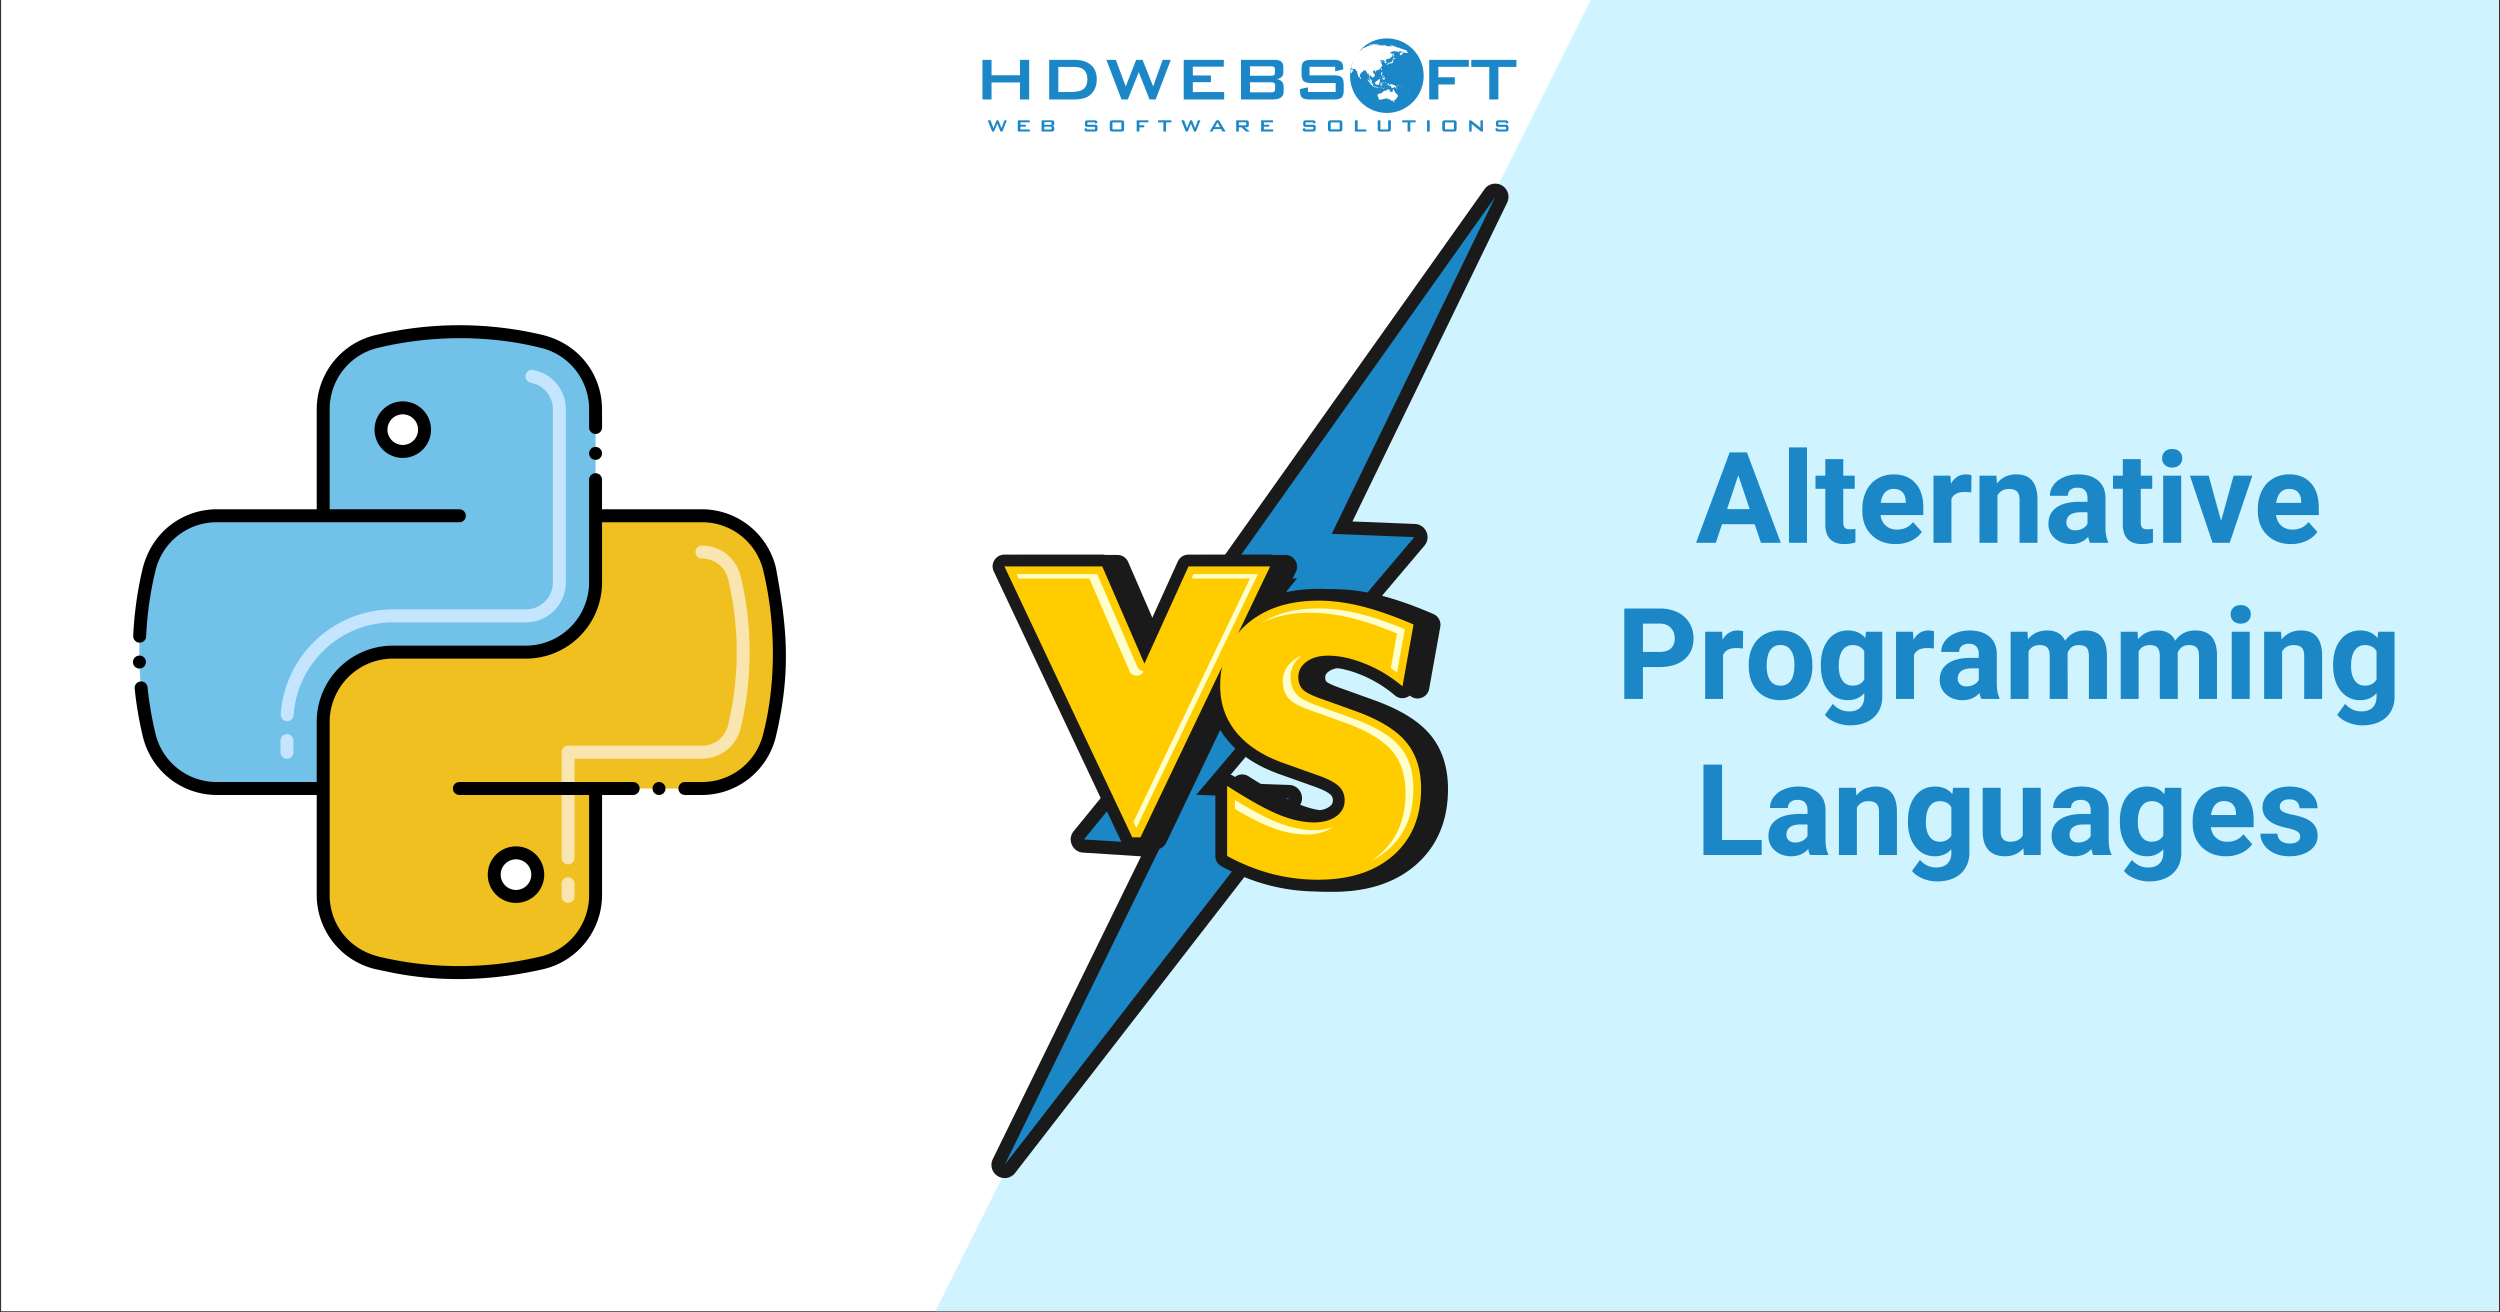
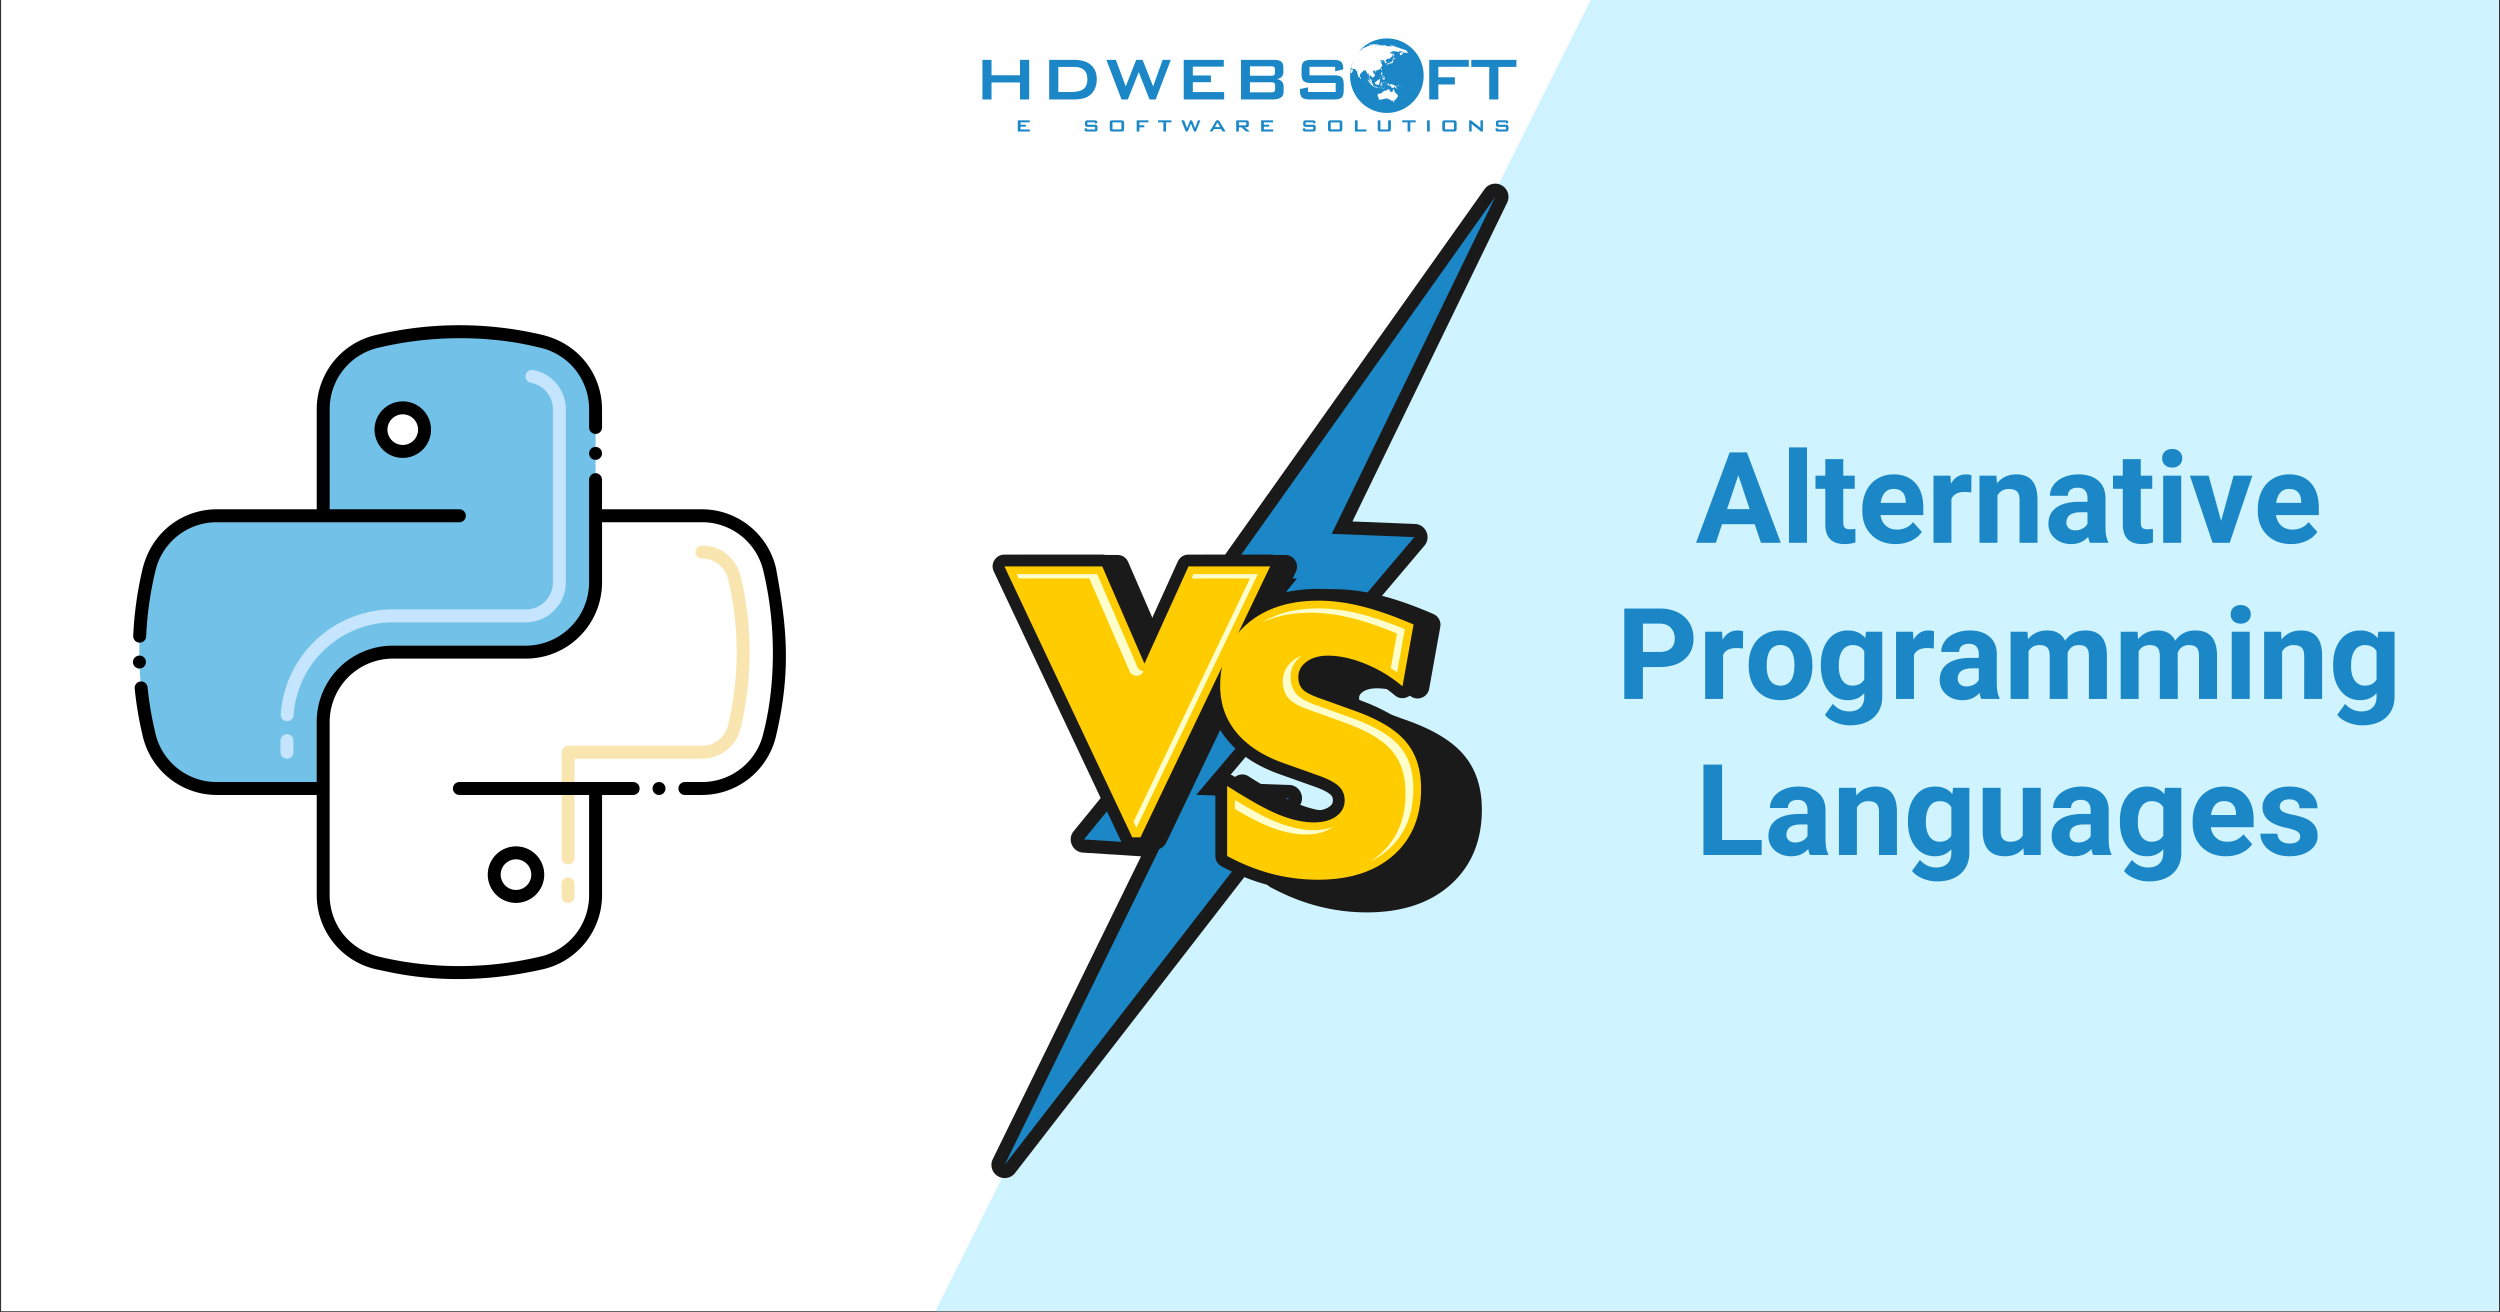
<svg xmlns="http://www.w3.org/2000/svg" width="1200" height="630" version="1.0" viewBox="0 0 900 472.5">
  <rect x="0" y="0" width="900" height="472.5" fill="#333333" stroke="none" />
  <defs>
    <clipPath id="a">
      <path d="M.477 0h899.046v472H.477Zm0 0" />
    </clipPath>
    <clipPath id="b">
-       <path d="M355 43h8v4.543h-8Zm0 0" />
-     </clipPath>
+       </clipPath>
    <clipPath id="c">
      <path d="M366 43h5v4.543h-5Zm0 0" />
    </clipPath>
    <clipPath id="d">
-       <path d="M374 43h6v4.543h-6Zm0 0" />
-     </clipPath>
+       </clipPath>
    <clipPath id="e">
      <path d="M390 43h6v4.543h-6Zm0 0" />
    </clipPath>
    <clipPath id="f">
      <path d="M399 43h6v4.543h-6Zm0 0" />
    </clipPath>
    <clipPath id="g">
      <path d="M409 43h5v4.543h-5Zm0 0" />
    </clipPath>
    <clipPath id="h">
      <path d="M416 43h6v4.543h-6Zm0 0" />
    </clipPath>
    <clipPath id="i">
      <path d="M425 43h8v4.543h-8Zm0 0" />
    </clipPath>
    <clipPath id="j">
      <path d="M435 43h7v4.543h-7Zm0 0" />
    </clipPath>
    <clipPath id="k">
      <path d="M445 43h5v4.543h-5Zm0 0" />
    </clipPath>
    <clipPath id="l">
      <path d="M454 43h5v4.543h-5Zm0 0" />
    </clipPath>
    <clipPath id="m">
      <path d="M468 43h6v4.543h-6Zm0 0" />
    </clipPath>
    <clipPath id="n">
      <path d="M478 43h6v4.543h-6Zm0 0" />
    </clipPath>
    <clipPath id="o">
      <path d="M487 43h5v4.543h-5Zm0 0" />
    </clipPath>
    <clipPath id="p">
      <path d="M495 43h6v4.543h-6Zm0 0" />
    </clipPath>
    <clipPath id="q">
      <path d="M504 43h6v4.543h-6Zm0 0" />
    </clipPath>
    <clipPath id="r">
      <path d="M513 43h2v4.543h-2Zm0 0" />
    </clipPath>
    <clipPath id="s">
      <path d="M519 43h6v4.543h-6Zm0 0" />
    </clipPath>
    <clipPath id="t">
      <path d="M528 43h6v4.543h-6Zm0 0" />
    </clipPath>
    <clipPath id="u">
      <path d="M538 43h6v4.543h-6Zm0 0" />
    </clipPath>
    <clipPath id="v">
      <path d="M353.648 21H371v15h-17.352Zm0 0" />
    </clipPath>
    <clipPath id="w">
      <path d="M486 13.828h27V41h-27Zm0 0" />
    </clipPath>
    <clipPath id="x">
      <path d="M329 0h570.523v472H329Zm0 0" />
    </clipPath>
    <clipPath id="y">
      <path d="M329.89 485.703 642.8-140.395l516.079 257.926L845.965 743.63Zm0 0" />
    </clipPath>
    <clipPath id="z">
      <path d="M356.332 66h187.3v359h-187.3Zm0 0" />
    </clipPath>
    <clipPath id="A">
      <path d="M47.676 117H217v115H47.676Zm0 0" />
    </clipPath>
    <clipPath id="B">
      <path d="M47.676 236H53v5h-5.324Zm0 0" />
    </clipPath>
  </defs>
  <g fill="#fff" clip-path="url(#a)">
    <path d="M.477 0h899.046v472H.477Zm0 0" />
    <path d="M.477 0h899.046v472H.477Zm0 0" />
  </g>
  <g clip-path="url(#b)">
    <path fill="#1b87c6" d="m357.191 47.36-1.625-4.04h1.02l1.047 2.817 1.125-2.817h.668l1.117 2.817 1.031-2.817h.883l-1.605 4.04h-.664l-1.157-2.856-1.172 2.855Zm0 0" />
  </g>
  <g clip-path="url(#c)">
    <path fill="#1b87c6" d="M366.402 47.36v-4.04h4.286v.711h-3.301v.883h1.925v.695h-1.925v.996h3.355v.758h-4.34Zm0 0" />
  </g>
  <g clip-path="url(#d)">
    <path fill="#1b87c6" d="M374.98 47.36v-4.04h3.59q.502.001.723.184c.148.121.223.324.223.598v.488q0 .27-.176.453c-.117.117-.29.195-.508.234a.9.9 0 0 1 .523.258.73.73 0 0 1 .188.516v.515q-.001.399-.313.598-.306.2-.93.2h-3.32Zm3.141-3.383h-2.183v.957h2.183q.253-.001.348-.067.092-.066.09-.226v-.383q0-.159-.086-.223-.094-.058-.352-.058m0 1.625h-2.183v1.03h2.183c.188 0 .309-.027.375-.081q.1-.077.098-.281v-.305q.001-.205-.098-.281c-.066-.059-.187-.082-.375-.082m0 0" />
  </g>
  <g clip-path="url(#e)">
    <path fill="#1b87c6" d="M394.203 44.043h-2.746v.852h2.602q.61 0 .824.199c.14.133.215.383.215.754v.554c0 .371-.075.621-.215.758-.145.137-.422.203-.82.203h-2.594c-.41 0-.692-.066-.836-.203-.149-.133-.219-.387-.219-.758v-.113l.863-.16v.476h2.942v-.921h-2.59q-.616-.002-.832-.204c-.14-.136-.215-.386-.215-.753v-.457q.002-.547.215-.747c.144-.136.422-.199.832-.199H394c.402 0 .68.063.824.192.153.129.223.355.223.683v.098l-.844.183Zm0 0" />
  </g>
  <g clip-path="url(#f)">
    <path fill="#1b87c6" d="M399.516 44.27q0-.552.21-.75.213-.2.829-.2h3.093q.614 0 .825.2.21.198.21.75v2.132c0 .371-.074.621-.214.758q-.22.204-.824.203h-3.094q-.61.001-.828-.203c-.137-.133-.211-.387-.211-.758V44.27Zm.972 2.316h3.219v-2.527h-3.219Zm0 0" />
  </g>
  <g clip-path="url(#g)">
    <path fill="#1b87c6" d="M409.2 47.36v-4.04h4.238v.723h-3.254v1.055h1.75v.75h-1.75v1.511Zm0 0" />
  </g>
  <g clip-path="url(#h)">
    <path fill="#1b87c6" d="M419.785 44.043v3.316h-.973v-3.316h-1.93v-.723h4.837v.723Zm0 0" />
  </g>
  <g clip-path="url(#i)">
    <path fill="#1b87c6" d="m426.883 47.36-1.621-4.04h1.02l1.042 2.817 1.125-2.817h.672l1.117 2.817 1.028-2.817h.882l-1.605 4.04h-.66l-1.156-2.856-1.168 2.855Zm0 0" />
  </g>
  <g clip-path="url(#j)">
    <path fill="#1b87c6" d="m435.488 47.36 2.371-4.04h.938l2.41 4.04h-1.098l-.5-.887h-2.644l-.504.886Zm1.895-1.626h1.828l-.93-1.68Zm0 0" />
  </g>
  <g clip-path="url(#k)">
    <path fill="#1b87c6" d="M445.035 47.36v-4.04h3.602q.492.001.715.184c.144.121.222.324.222.598v.953c0 .273-.078.472-.222.59-.149.125-.387.183-.715.183h-.551l1.898 1.531h-1.398l-1.672-1.53h-.922v1.53Zm3.18-3.348h-2.223v1.12h2.223c.172 0 .285-.027.351-.073q.094-.075.094-.254v-.465q0-.175-.094-.25-.094-.077-.351-.078m0 0" />
  </g>
  <g clip-path="url(#l)">
    <path fill="#1b87c6" d="M454.008 47.36v-4.04h4.285v.711h-3.3v.883h1.921v.695h-1.922v.996h3.352v.758h-4.336Zm0 0" />
  </g>
  <g clip-path="url(#m)">
    <path fill="#1b87c6" d="M472.77 44.043h-2.75v.852h2.601q.614 0 .828.199.21.199.211.754v.554c0 .371-.07.621-.215.758q-.217.204-.82.203h-2.594q-.614.001-.836-.203c-.148-.133-.218-.387-.218-.758v-.113l.867-.16v.476h2.937v-.921h-2.59q-.61-.002-.828-.204-.215-.203-.215-.753v-.457q-.001-.547.215-.747c.145-.136.422-.199.828-.199h2.372q.604 0 .828.192c.148.129.218.355.218.683v.098l-.84.183Zm0 0" />
  </g>
  <g clip-path="url(#n)">
    <path fill="#1b87c6" d="M478.078 44.27q.002-.552.215-.75.21-.2.824-.2h3.094q.616 0 .828.2.206.198.207.75v2.132c0 .371-.07.621-.215.758q-.215.204-.824.203h-3.094q-.608.001-.824-.203c-.14-.133-.215-.387-.215-.758V44.27Zm.977 2.316h3.218v-2.527h-3.218Zm0 0" />
  </g>
  <g clip-path="url(#o)">
    <path fill="#1b87c6" d="M487.762 47.36v-4.04h.984v3.285h3.133v.758h-4.117Zm0 0" />
  </g>
  <g clip-path="url(#p)">
    <path fill="#1b87c6" d="M496.953 43.32v3.285h2.781V43.32h.985v3.082c0 .368-.07.618-.219.754q-.222.204-.832.203h-2.645q-.608.001-.824-.203-.215-.2-.215-.758v-3.082h.97Zm0 0" />
  </g>
  <g clip-path="url(#q)">
    <path fill="#1b87c6" d="M507.707 44.043v3.316h-.977v-3.316h-1.925v-.723h4.832v.723Zm0 0" />
  </g>
  <g clip-path="url(#r)">
    <path fill="#1b87c6" d="M513.734 43.32h.965v4.04h-.965Zm0 0" />
  </g>
  <g clip-path="url(#s)">
    <path fill="#1b87c6" d="M519.219 44.27q.002-.552.215-.75.208-.2.828-.2h3.09c.41 0 .691.067.828.2q.208.198.207.75v2.132c0 .371-.07.621-.215.758q-.216.204-.824.203h-3.09q-.613.001-.828-.203-.21-.2-.211-.758Zm.972 2.316h3.22v-2.527h-3.22Zm0 0" />
  </g>
  <g clip-path="url(#t)">
    <path fill="#1b87c6" d="M528.906 47.36v-4.04h.668l3.39 2.684V43.32h.884v4.04h-.676l-3.383-2.727v2.726Zm0 0" />
  </g>
  <g clip-path="url(#u)">
    <path fill="#1b87c6" d="M542.156 44.043h-2.75v.852h2.602q.61 0 .828.199.21.199.21.754v.554c0 .371-.07.621-.214.758q-.216.204-.82.203h-2.594q-.614.001-.836-.203-.22-.2-.219-.758v-.113l.867-.16v.476h2.938v-.921h-2.59c-.406 0-.687-.07-.828-.204q-.218-.203-.219-.753v-.457q0-.547.219-.747c.14-.136.422-.199.828-.199h2.371q.606 0 .824.192c.153.129.223.355.223.683v.098l-.84.183Zm0 0" />
  </g>
  <g clip-path="url(#v)">
    <path fill="#1b87c6" d="M353.672 35.813V21.559h3.281v5.527h10.242v-5.527h3.309v14.257h-3.309V29.68h-10.242v6.136h-3.281Zm0 0" />
  </g>
  <path fill="#1b87c6" d="M377.707 35.813V21.559h9.07q3.88-.001 5.965 1.832 2.091 1.835 2.09 5.207c0 1.332-.27 2.527-.812 3.597a6.2 6.2 0 0 1-2.297 2.512q-.92.58-2.286.844-1.372.263-3.5.261Zm3.281-2.684h4.242q3.388-.001 4.801-1.063 1.413-1.066 1.414-3.523 0-2.185-1.172-3.309-1.17-1.13-3.468-1.129h-5.817ZM403.742 35.813l-5.43-14.258h3.387l3.574 9.562 3.75-9.562h2.293l3.817 9.562 3.414-9.562h2.933l-5.44 14.258h-2.212l-3.883-9.86-3.937 9.86ZM426.137 35.813V21.559h14.433v2.43h-11.152v3.179h6.508v2.43h-6.508v3.535h11.281v2.683h-14.562ZM446.754 35.813V21.559h12.086q1.664-.002 2.414.66c.496.437.75 1.144.75 2.105v1.738q-.001 1.026-.629 1.641-.625.615-1.8.762c.808.11 1.433.398 1.87.875q.661.715.66 1.863v1.82c0 .946-.343 1.645-1.023 2.106q-1.03.688-3.121.687h-11.207Zm10.71-11.934h-7.48v3.394h7.48q.858.001 1.18-.226.33-.228.329-.797v-1.348q0-.554-.328-.789c-.22-.156-.61-.234-1.18-.234m0 5.742h-7.48v3.629h7.48q.934 0 1.263-.281.327-.287.328-1V30.89c0-.477-.11-.805-.328-.993q-.333-.276-1.262-.277M480.656 24.05h-9.226v3.063h8.785c1.383 0 2.312.239 2.797.715q.726.714.726 2.656v1.957q0 1.944-.726 2.657c-.485.476-1.414.715-2.797.715h-8.707q-2.07 0-2.797-.715-.724-.713-.723-2.657v-.39l2.895-.61v1.688h9.96v-3.25h-8.788q-2.052 0-2.774-.715-.72-.71-.719-2.656v-1.574q0-1.946.72-2.66.721-.715 2.773-.715h8c1.324 0 2.242.23 2.742.687q.757.69.758 2.445v.297l-2.899.688ZM514.523 35.813V21.559h14.258v2.492h-10.976v3.754h5.937v2.605h-5.937v5.406h-3.282ZM539.414 24.105v11.708h-3.285V24.105h-6.465V21.56h16.246v2.546ZM494.445 39.645q.106.04.22.085.003-.001.007.004M494.691 39.738l.02.008Zm0 0" />
  <g clip-path="url(#w)">
    <path fill="#1b87c6" d="M499.281 13.828c-4.875 0-9.125 2.66-11.43 6.621a12 12 0 0 1 2.145-2.687c-.016.047-.066.117-.078.168-.012.039.062-.004.074.03 0 .028-.07.063-.07.087-.004.023-.215.156-.184.16.012 0-.097.117-.035.09.04-.027.16-.082.238-.152.051-.036.102-.09.106-.094.086-.031.07-.106.098-.176a4 4 0 0 1 .265-.082c.05-.016.07.07.09.055.023 0 .11-.032.047-.063a.35.35 0 0 0-.156-.02c-.07-.003-.239.098-.29.11-.046.008-.03-.066-.023-.074.156-.113.067-.11.047-.153 0-.003-.004-.007-.004-.011a1.168 1.168 0 0 0 .297-.219c.055.031-.106.16-.055.145.02 0 .301-.055.344-.083.023-.011-.148.02-.14-.003.007-.024-.13.015-.106-.004.125-.051.281-.149.371-.176.129-.035.172.008.242-.02.008-.015.317-.05.309-.062-.031-.027-.301.023-.301 0 .016-.031-.05-.055.012-.09.18-.098.613-.191.742-.227.059-.015.14-.011.18-.046.035-.036.039-.102.078-.13.43-.226 1.183-.394 1.37-.449-.081.122.638-.109.759-.152.168-.062.265-.117.566-.148.254-.032.367 0 .41.054.238-.035.461-.062.7-.093.148 0 .183.062.246.078.02 0 .09-.035.101-.04.11.044.078.09.04.126-.141.101-1.192.27-1.329.34 0 0 .367.015.98-.165.043.02.106.028.297.036.164.007.246-.047.446-.04.125 0 .418-.015.547-.007.144.031-.13.054-.094.062.34.016.66.031 1 .059 0-.043-.176-.078-.137-.102.031-.011.266-.023.332-.02.371.02.574.052.656.079.063.031-.148.035-.148.09.004.035.117.058.191.101.118.063.215.125.371.133.11.004.13-.062.153-.105.215.02.344.074.523.086.317.027.301-.004.758.046.031-.097.18-.156.652-.097.465.066.52.086.868.183.168.047.18.106.296.168.137.063.77.196.961.23.356.087.454.141.563.278.383.102.738.195 1.078.317.04.011.488.308.375.156-.027-.04.05-.02.188.031.136.05.265.113.39.176q.352.358.668.746c-.066-.012-.16-.043-.14.035.023.04.472.313-.11.106-.305-.106-.48.09-.738.023-.051-.016-.153-.082-.293-.113-.059-.016-.117.02-.192.004-.078-.02-.152-.086-.23-.075a.48.48 0 0 0-.316.227c-.04.066.113.031.12.074.005.035.04.117 0 .184-.042.066-.14.12-.14.18.012.078-.242.054-.2.163-.237 0-.292.2-.398.297-.175-.12-.316-.593-.336-.726-.02-.168.176-.211.317-.235.172-.035.246-.14.355-.226.082-.07.227-.012.364-.035.148-.032.082-.102.082-.16.007-.047.086-.059.027-.079-.035-.023-.133-.015-.145-.015-.386.285-.558.015-.484-.008-.184-.05-.219-.04-.312-.062-.372-.063-.391.085-.454.28a6 6 0 0 0-.304-.05c-.14-.027-.258-.086-.492-.129-.196-.023-.844-.113-1.082-.105-.274.011-.735.21-.926.296-.137.063-.406.235-.41.336.003.02.214.254.597.137.133-.031.364.274.375.399.004.101-.066.195-.101.238-.094.117-.043.172-.078.3-.04.13-.176.262-.282.333-.261.183-.61.738-1.007.734-.22-.012-.243-.148-.243-.148-.168.09-.449.285-.547.421-.03.04-.164.094-.203.122a.4.4 0 0 1-.215.074c-.011.086.06.117.122.183.16.114.261.32.261.578 0 .16-.039.223-.144.254-.043.008-.223.028-.223.075-.086.02-.11.027-.14.058h-.11c0-.027.035-.062.043-.086-.027-.004-.035-.047-.035-.066.004-.05.062-.14.062-.152 0-.032-.035-.082-.035-.118a.15.15 0 0 1-.07-.047v-.066c.059.004.113-.047.113-.082-.004-.078-.105-.2-.191-.2-.055 0-.086.024-.102.024-.054 0-.07-.07-.074-.09.004-.066.078-.066.078-.105 0-.063-.027-.078 0-.113-.105-.012-.137-.059-.223-.059-.234 0-.34.16-.546.164.007-.098.136-.129.14-.207 0-.023-.09-.094-.133-.098-.078 0-.105.055-.117.067-.062.062-.226.14-.316.187-.106.051-.305.02-.313.125.004.055.13.07.149.086.086.051.054.172.14.235.059.035.145.015.192.015.031-.004.062-.207.105-.215.082.008.121.13.157.149.105.058.207-.008.265.062-.152.133-.375-.015-.445.164-.035.082-.215.11-.219.192 0 .09.149.16.192.172l.003.129h.012q-.005.002-.004.004c.063.039.067.125.082.148.133.191.203.21.2.504-.008.203-.118.265-.122.418-.109.027-.308.305-.359.379-.066.136-.117.386-.3.386-.016.075-.067.106-.11.125-.211.118-.317.31-.668.305-.067.004 0 .035-.078.031-.008.004-.09.133-.09.133-.098.082-.277.02-.418.082-.059.024-.203.043-.258.094-.058.055.027.164-.058.164-.063-.008-.215-.281-.211-.309-.13-.062-.125.016-.25-.043-.145.227-.473.274-.48.594 0 .07.042.086.058.114.156.175.222.359.39.48.172.129.29.395.29.64 0 .172-.09.235-.087.368-.226.058-.25.133-.421.226-.086.047-.063.16-.149.16-.012 0-.02-.023-.02-.042v.058c0 .074-.144.176-.163.18-.02-.004-.059-.117-.059-.149 0-.058.008-.086.027-.101-.02-.008-.047-.082-.047-.11-.101-.003-.23-.039-.238-.152-.144-.004-.078-.11-.152-.2-.094-.105-.18-.112-.293-.151a.4.4 0 0 1-.035-.098c-.02-.082-.098-.094-.168-.098-.055 0-.047.051-.04.078-.003.067-.074.164-.074.207-.003.223-.101.293-.113.48.004.216.203.145.2.352 0-.003-.008-.003-.012 0 .027.051.039.172.086.223.187.188.593.234.597.578 0 .07-.027.086-.027.13.004.128.105.167.137.25.035.089.035.116.066.198-.023-.004-.066.004-.09.004-.015 0-.031.024-.047.024-.074-.004-.086-.055-.117-.067a.88.88 0 0 1-.492-.508c-.066-.199-.082-.332-.156-.496-.051-.093-.094-.336-.207-.347-.063-.004-.024.039-.086-.004-.012 0 0-.028 0-.04-.004-.093.047-.175.062-.273h.016c.004 0 .015.004.02 0-.055-.03 0-.18 0-.258-.012-.304-.137-.617-.141-.84-.09-.007.031-.199-.035-.308-.016-.023-.079-.023-.09-.035-.035-.043-.028-.078-.059-.11-.113.118-.187.294-.37.297-.103-.003-.083-.066-.083-.156s.035-.125.04-.203c0-.027-.032-.062-.04-.09-.043-.144-.086-.152-.156-.273-.086-.078-.156-.137-.203-.23-.047-.09-.036-.2-.059-.29-.023-.097-.129-.14-.223-.16-.011.215-.18.254-.34.258-.097 0-.097-.035-.144-.07-.047.105-.176.03-.195.093-.028.098-.016.176-.078.239-.11.128-.282.164-.38.277-.124.14-.222.273-.331.41-.043.055-.11.14-.149.149-.094.039-.207.007-.215.14.004.121.032.266.04.367-.008.16-.06.262-.063.383.016.059.023.121.031.164a.1.1 0 0 0-.027.008c-.004.016-.035.02-.05.023-.075.028-.06.188-.099.211-.066.036-.078.008-.101.07-.02.052-.02.126-.063.122a.08.08 0 0 1-.082-.067c-.027 0-.039-.054-.05-.066-.043-.156-.106-.285-.141-.414-.024-.094-.09-.164-.113-.207-.043-.106-.012-.18-.059-.258a1 1 0 0 1-.062-.2c-.024-.097-.07-.284-.098-.425-.031-.125-.074-.234-.078-.36 0-.015-.008-.07-.008-.09 0 0 .008.005.004.005.004-.082.023-.102.031-.176 0-.102-.039-.172-.039-.254 0-.016.027-.066.031-.086-.011 0-.027.004-.039 0-.07.086-.09.23-.21.23-.145 0-.192-.187-.255-.273.043-.039.07 0 .114-.027.039-.012.039-.07.066-.09-.035-.016-.062-.012-.105-.012-.09 0-.204-.105-.25-.199-.036-.074-.047-.207-.098-.23-.047-.012-.066.003-.125.003-.055.008-.09.04-.145.04-.035-.008-.054-.016-.101-.032-.02.012-.024.032-.035.043-.035-.008-.043-.008-.078-.015-.012 0-.012.004-.02 0-.07.004-.23-.047-.32-.04-.028.005-.11-.038-.114-.038-.03-.051-.02-.215-.082-.211-.035.003-.043.058-.074.093-.047.004-.062 0-.148.02-.047-.024-.059-.086-.082-.14-.032-.055-.078-.024-.094-.071-.02-.031 0-.07-.004-.094q.115-.66.3-1.293.034-.018.079-.047.005-.046.016-.093c-.004-.004.015-.079.02-.114q.012-.051.019-.097c.007-.028.004-.047 0-.07q.04-.108.074-.215c.008 0 .02-.004.027-.008.004-.02 0-.04-.004-.055q.365-.995.887-1.89a13.44 13.44 0 0 0-1.812 6.769c0 7.398 5.93 13.398 13.246 13.398 7.32 0 13.25-6 13.25-13.398.015-7.426-5.918-13.426-13.235-13.426m-6.562 2.145c.058-.016.125-.024.183-.043.004.008.004 0 .008.011-.082.016-.156.059-.191.032m.07.097c.016-.023.113-.039.145-.047.027 0 .156-.011.191-.02-.023.032-.18.071-.25.087-.031.004-.086.004-.086-.02m.582.2q-.04.006-.047-.008c.04-.012.063-.024.082-.032a.3.3 0 0 1 .082-.015c-.02.031-.05.055-.117.055m-.031-.22c-.067.009-.184-.01-.258-.003.18-.055.234-.082.41-.129a4 4 0 0 0-.219.039c-.148.031-.238.035-.359.047.223-.074.32-.156.57-.207.153-.027.22-.012.297.004-.054.011-.043.008-.062.011.004.032-.012.02-.012.032-.004.015-.066.031-.11.047.055-.008.067-.012.11-.02.066-.012.086-.004.156-.008.035-.008.07-.023.106-.02.113-.023.11-.003.172.005-.055.027-.051.015-.055.039-.012.023-.082.039-.113.043.035-.004.082-.012.074.004-.004.023-.067.035-.117.043-.243.039-.403.039-.59.074m1.23-.109-.199.032c-.101.02-.191.047-.3.07-.067.008-.087.012-.075-.012.016-.039.078-.039.11-.054.136-.055.199-.13.421-.157a.3.3 0 0 1 .075-.011c-.004.035.02.027-.028.039.043-.008.07-.028.106-.028.078-.015.304-.004.293.032-.008.043-.309.082-.403.09m.696-.054c-.075.008-.094-.004-.114-.008.13-.016.133-.012.192-.024-.008.016-.043.024-.078.032m.96.351q-.006.004-.019.008.002.001.004-.004a1 1 0 0 1-.125.02c-.07.008-.133.008-.133-.016.012-.027.074-.039.137-.039.09 0 .133-.008.137.023-.004.004-.008.016-.016.016zm3.934-.093c-.012.011-.015.027-.055.02q-.042.001-.05-.02c.004-.02.027-.012.047-.028.011.004.035.008.046.02.004-.004.02 0 .016 0q-.002.004-.004.008.006 0 0 0 .006 0 0 0m.735.238c-.004-.035.144-.016.16.02 0 .019-.047.019-.086.019-.063-.016-.07-.016-.074-.04m.414.156c-.114-.031-.247-.047-.36-.074-.008.004-.02.004-.023.008a.48.48 0 0 1 .273-.028c.156.02.274.067.29.114-.067-.008-.122-.008-.18-.02m.253-.176c-.054-.011-.109-.011-.152-.02-.047-.007-.07.009-.14 0-.043-.003-.075-.019-.11-.03-.05-.004-.07.003-.113 0-.031-.004-.074.007-.129 0-.05-.012-.078-.024-.11-.036-.038.008-.058.016-.12.016-.157-.02-.301-.063-.31-.117-.003-.047.138-.067.255-.051.187.023.195.078.36.105-.005-.043.019-.054.093-.043.101.012.445.102.57.13-.027.027-.094.027-.094.046m.84.168c-.148-.023-.414-.086-.422-.14-.02-.008-.043-.016-.058-.024.055.02.64.149.664.153.031.003.055.015.059.03 0 .028-.157-.003-.243-.019m2.973 1.258a.3.3 0 0 1-.148-.09c.05.016.097.028.148.051.012.004.027.023.04.031.003.016-.013.016-.04.008m-19.086 9.7q-.017-.195-.027-.387c.011-.008.015-.012.027-.016.008.039.016.055.02.082 0 .098-.008.21-.02.32m.223-.458c-.012-.011-.024-.015-.032-.047.032-.015.012-.023.082-.027-.007.023-.007.07-.05.074m.437-1.363c-.05.004-.082.031-.101.094-.012.074.011.168-.055.164-.05.004-.04.16-.098.168-.05 0-.09.093-.09.16-.082.027-.238.05-.238.164q0 .032.012.05a.7.7 0 0 1-.14.102v-.273q.009-.729.1-1.434c.024-.023.009-.078.056-.101-.004.02 0 .043-.004.062-.004.063-.024.11-.032.172-.004.074.02.106.102.102.187-.028.223-.243.348-.41-.008.07-.012.132-.016.203.031.16.086.175.187.226.04.012.032.098.06.133v-.008c.019.051.07.043.062.086-.004.14-.141.207-.153.34m2.82 2.766c-.09-.008-.156-.106-.156-.215-.008-.207.067-.356.067-.578.093.18.27.273.273.507.004.133-.074.29-.183.286m13.301-7.664c.016.003-.004-.028 0-.043.012-.028.09-.024.098-.024-.004.027-.055.102-.098.098-.011.004-.011-.031 0-.031m-.297.054c.036.004.079.004.098.008v.04c-.148-.013-.137.089-.23.085 0-.008-.004-.023 0-.027 0 0 .05-.11.132-.106m-.164 10.293c-.004.07-.12.063-.129.11 0 .023.102.132.11.148.058.063.039.105.09.176.015.027.097.058.132.058.016.004.04.047.047.067.012.023.051.004.075.004.035.015.046.05.054.07.012.027.106.02.121.016-.039.03-.086.07-.086.105-.011 0-.027 0-.039.004a.4.4 0 0 1-.113-.066c-.058.003-.117.007-.16.011-.098-.015-.23-.07-.23-.14.003-.024-.051-.04-.06-.047-.12-.125-.214-.29-.437-.285-.164.007-.156.117-.254.172.02.085-.039.117-.043.156-.078.008-.16.015-.246.008-.171.003-.207-.188-.378-.184-.02 0-.098.016-.102.043-.047.004-.106.004-.14.004-.048.004-.106-.008-.106-.05.008-.075.144-.118.172-.138-.086-.086-.043-.175-.075-.28-.027-.075-.203-.145-.277-.177a1.2 1.2 0 0 0-.367-.062c-.102-.004-.133-.172-.246-.14.004-.016 0-.044.004-.06-.02.055-.067.122-.11.122-.015.004-.066-.004-.07-.02-.035-.074 0-.094-.027-.148-.04-.055-.11-.04-.125-.078.101-.04.304-.04.355-.118h-.047a.6.6 0 0 1-.203.032c-.027 0-.07-.016-.094-.02-.02-.004-.039-.043-.039-.062-.054-.094-.214-.051-.214-.149 0-.027.07-.054.097-.062.09.004.137-.11.262-.114.121 0 .203.106.332.133-.004.082-.012.157-.008.246 0 .028.055.059.102.059 0 .02.101.133.133.133.054 0 .117-.106.128-.117.059-.055.07-.063.168-.086.063-.024.141-.153.23-.16.005.027.067.03.083.03.078.028.14.11.168.13.066 0 .14-.004.183-.004.024.02.09.047.118.05-.004-.003-.016-.007-.016-.011q.013.005.02.015c.003 0 .011.004.015.004v.008c.102.07.301.133.445.129.083 0 .118.09.196.086 0 .05.055.055.082.062.203.063.183.227.336.305.054.012.191-.066.183.082m-2.5-.02c0 .032-.035.067-.062.067 0 .066-.004.137-.043.14-.016-.003-.043-.034-.04-.054 0-.066.067-.082.071-.11 0-.046.012-.109.047-.113.012.051.027.035.027.07m-.691 1.016c0 .028 0 .067-.004.09-.016 0-.05-.004-.066 0a.4.4 0 0 1-.207-.058c.125-.024.175-.036.277-.032m.309-9.156s.132-.082.136-.086c.125.04.145-.066.242-.066.16.011.07.215 0 .215-.058 0-.093-.043-.109-.047-.066.054-.074.144-.172.144-.027-.004-.05-.07-.043-.094-.043-.023-.054-.046-.054-.066m2.57-1.895a.24.24 0 0 1 .137-.066c-.004-.004-.004-.008-.008-.008.004 0 .012.008.02.008-.005 0-.009.004-.012 0 .007.004.02.012.023.016-.023.027-.102.105-.156.101-.02-.004-.016-.031-.004-.05m-.695-1.734c-.004-.023.02-.035.023-.055-.004-.03-.004-.062-.008-.093.012 0 .031.004.047.004.004.093.063.148.094.21.031.067-.016.11.031.172 0 .043.008.079.008.11-.008.043.039.105.055.125.062.117.152.219.199.336a.26.26 0 0 0-.14-.075c-.18-.011-.184.133-.18.258.003.114.148.172.203.258-.004-.004-.016.008-.02.004-.023.004-.059-.039-.066-.055-.02 0-.051 0-.067-.004-.082 0-.074.098-.156.094-.016 0-.008-.117-.008-.137-.008-.085.02-.148.016-.21-.004-.07-.043-.079-.043-.137-.004-.07.023-.086.023-.145-.004-.093-.004-.183-.015-.27-.004-.073-.106-.097-.11-.171-.02-.094.016-.211.114-.219m-.262 1.84c0-.016.004-.035 0-.043.012.004.031.027.05.027-.003-.004-.011-.007-.015-.011.016.007.055 0 .07.004.118 0 .153-.211.149-.278-.004-.02-.031-.039-.035-.058-.004-.032.023-.055.035-.067.187.113.273.285.535.309.05.008.101-.02.137 0-.016.023-.036.039-.036.062 0 .028.06.07.079.078-.055.032-.098.043-.2.036-.14-.008-.183.117-.234.18-.11-.063-.176-.087-.297-.15-.015.005-.047.032-.047.044-.09-.004-.203-.063-.203.027.004.059.113.067.137.086-.055.059-.106.027-.16.078-.012-.004-.032-.004-.04-.004 0-.047-.003-.097-.003-.129 0-.02-.035-.039-.035-.058-.004-.067.101-.102.113-.133m-1.817 1.629c.153-.086.215-.235.399-.223.148 0 .293.008.441.016.125 0 .176-.172.223-.176.004 0 .101-.14.117-.144-.015.015-.035.046-.035.062 0 .012.027.031.039.031.106 0 .121-.054.203-.074.145-.039.375-.27.367-.453 0-.031-.027-.043-.027-.066-.004-.07.059-.207.148-.204.012.004.008.075.09.024-.004-.004-.02-.004-.02-.008-.019-.004-.03-.047-.019-.05.051.003.078.019.082.03.024.043.02.083.016.118.004.082.098.125.101.203 0 .097-.09.101-.086.172 0 .011.004.027 0 .035-.015.012-.046.004-.062.008-.07.02-.047.195-.043.257-.004.055-.07.082-.07.165.004.05.023.085.035.113-.078.027-.082.086-.164.105-.028-.05 0-.062.004-.093-.098.05-.153.043-.188.136a.1.1 0 0 1-.035-.031c-.02 0-.05-.004-.07-.004-.047.04-.098.07-.14.067-.15-.008-.157-.11-.204-.11-.016 0-.043.035-.043.047a.5.5 0 0 0 .07.098c-.015 0-.05.004-.07.004-.055.003-.133.097-.168.148-.062-.008-.062-.062-.101-.062-.016-.004-.004-.032 0-.047.003-.024.023-.082.019-.102-.086-.023-.125-.055-.21-.059-.048 0-.056.047-.075.047-.059.028-.113 0-.156.012a1 1 0 0 1-.371.074c-.051.004-.102-.008-.102-.027a.4.4 0 0 1 .105-.04m-.136.11c.062-.005.101.038.183.05.004.016-.004.055.008.063.02.007.05.035.067.046 0 .016-.008.047 0 .059-.016 0-.051.008-.067 0-.023.11-.078.293-.18.297-.015 0-.027-.043-.023-.059v.04c-.059-.008-.102-.083-.102-.102 0-.008.075-.094.075-.094.004-.023.02-.062.027-.082-.043-.016-.047-.062-.059-.082.004.016-.011.043 0 .055-.027.004-.07.023-.09.023-.023 0-.074-.047-.07-.07.012-.028.215-.14.23-.145m-.29 7.593c.012.047.071.035.106.027.004 0 .016-.007.02-.007.007.062.078.082.082.125-.004.007-.035.015-.043.011-.098-.004-.14-.07-.242-.07-.051-.004-.122.004-.16 0a2 2 0 0 1-.126-.023c0-.028.04-.055.051-.063.106-.004.203-.004.313 0m-.37-1.043c.015.102.058.16.18.184 0 .035-.067.062-.071.09 0 .027.05.062.05.105a1 1 0 0 1-.16.016v.046c.032.043.051.082.079.122-.075-.008-.09-.102-.09-.133 0-.024.004-.067 0-.09 0-.078-.055-.106-.05-.2.003-.054.022-.117.062-.14m-.145-1.023c-.016.066-.105.105-.125.214-.016-.003-.059-.105-.07-.144v.008c-.004-.012-.032-.04-.04-.055-.038.04-.077.063-.081.09-.008.047.078.062.07.14-.008.047-.059.09-.094.09-.015 0-.035-.039-.031-.054-.02.007-.063.004-.078.004-.106-.008-.184-.114-.168-.235.008-.05.031-.07.05-.078-.003-.016-.015-.047-.019-.066h-.11c0 .011-.011.043-.003.058-.047 0-.067-.023-.074-.035-.004.012-.024.024-.024.031-.02-.007-.07-.058-.07-.058-.086.07-.098.281-.184.273-.062-.008.016-.129.02-.148.004-.012-.024-.055-.02-.067.012-.062.043-.097.07-.168.165 0 .141-.14.278-.136.101.004.086.109.125.109a.1.1 0 0 0 .043 0 .095.095 0 0 1 .082-.082c.02-.09.156-.074.176-.102.023-.05.035-.144.043-.156.054 0 .093.043.113.063.05.058.125.46.121.504m-1.469 3.164c.004-.051.094-.047.13-.043.128 0 .171.05.28.05.106.004.145-.043.204-.062-.051.09-.106.09-.204.129-.086-.008-.168 0-.257-.004-.047-.008-.153.004-.153-.07m.153.3c0 .016-.04.047-.055.047h-.027c-.028 0-.043-.07-.043-.086-.075 0-.18-.007-.184-.074.004-.058.098-.039.133-.039.015.004.055 0 .07 0 .004.094.106.07.106.152m.37-1.34a.2.2 0 0 0-.03.04c0 .03.078.113.101.125-.008.074-.156.07-.156.14-.024.004-.067 0-.09 0 .004-.015 0-.043 0-.062-.004-.086-.11-.121-.113-.211l.03-.14c-.015.003-.038 0-.054 0-.05.003-.105.042-.105.077 0 .094.062.137.062.227 0 .023-.031.27-.105.266-.055 0-.11-.055-.11-.09v-.325c-.043-.003-.14-.007-.14-.09 0-.148.07-.21.125-.37.008-.02.062-.075.062-.102 0-.168.082-.39.27-.395.164.032.324.055.488.09h.055c.043-.043.14-.101.226-.16h.043c-.004.016-.02.059-.035.059-.027.101-.074.215-.215.218-.093-.003-.148-.046-.242-.05-.101 0-.148.027-.27.023-.12-.008-.226-.035-.23.106.004.101.04.238.145.238.035 0 .058-.04.078-.07 0 .007-.008.02-.012.027a2.7 2.7 0 0 1 .422-.121v.058c-.164.043-.176.2-.371.196 0 .02.14.277.172.297m-.706 1.098c-.016 0-.047-.004-.063 0l-.055-.031c-.07.023-.097.063-.167.063-.06-.004-.141-.032-.141-.051 0-.067.074-.067.121-.063.063 0 .105.02.133.031.004-.011.004-.039.008-.054.054.004.125.004.168.004-.008.054-.016.09-.004.101m.32-4.574c.016.004.059 0 .074 0 .086.059.172.043.184.125.008.05-.047.133-.07.129-.047-.004-.188-.254-.188-.254m.828 4.648c.016-.007.027-.05.035-.058.075-.063.375-.098.446-.05-.079.093-.309.151-.418.148-.028.003-.008.074-.024.085a.45.45 0 0 1-.234.11c-.02 0-.051-.04-.051-.059.008-.144.133-.14.246-.176m.418-1.039c-.031-.003-.125-.09-.125-.132.008-.082.192-.032.195.043a.3.3 0 0 1-.07.09m-.633-3.039c.082-.015.106.047.102.075-.012.078-.098.12-.113.21-.004.051.03.055.027.086 0 .008-.04.032-.05.032-.024-.004-.145-.14-.142-.176 0-.012.055-.04.075-.035.004-.02.074-.188.101-.192m-.011-.257c.003-.024.011-.079.015-.098h.067c.015.062.109.078.101.172-.008.02-.078-.043-.074-.07-.031-.008-.082-.004-.11-.004m-.286.367c.016-.121 0-.254.008-.297 0-.012.04-.035.051-.035.008.004.02.02.027.023.059.027.188.067.184.102-.02.12-.195.164-.27.207m-.02-.637c.013 0 .063-.004.075.004-.016.004-.07.012-.074-.004m.423.797c.004-.027.058-.067.082-.094.027.008.078.016.097.004-.011.07-.07.129-.14.129-.004 0-.04-.027-.04-.04m.195-.617c.063 0 .121.027.164.03-.004.013-.004.048-.012.067.012 0 .036.004.047 0 .004.028-.015.106-.015.106l.054.058a1 1 0 0 0-.043.086c-.027-.004-.086-.004-.113-.004 0 .055.027.122.047.133-.004.008-.004.032-.008.04-.015 0-.05-.009-.066-.005-.055-.003-.051-.062-.028-.09 0-.011.004-.03.008-.042-.054 0-.097-.07-.105-.086 0-.012.004-.032.008-.043l.097.004c.008 0 .04-.028.043-.04.008-.093-.152-.156-.156-.195.02 0 .062-.023.078-.02m-.09.36c-.02.116-.117.148-.133.25h-.039c.036-.08.086-.134.106-.25a.2.2 0 0 1 .066 0m-.926-2.583c.008-.148.176-.418.29-.426.207.024.011.617-.172.63-.149-.009-.121-.099-.118-.204m.043 1.414a.5.5 0 0 0 .075-.195c.011-.078-.02-.133-.012-.211.012-.067.05-.133.094-.13.086.005.054.118.12.122.052 0 .087-.055.11-.062 0 .007.008.023.008.03 0 .016.008.04.012.048-.012.09.07.187.058.3-.023.145-.152.153-.176.297-.011.098.067.266.149.301l.004-.035c.004-.02.058-.05.094-.05.09.01.105.151.14.155.02 0 .051-.043.074-.046.008.007.032.011.043.015-.011.027-.054.05-.058.074 0 .012.043.008.054.004-.007.055.047.078.086.082l-.003.055c-.004.008-.028.043-.036.04-.02-.005-.03-.04-.03-.056-.04-.078-.212-.144-.25-.203-.044.051-.02.086-.009.125-.11-.011-.09-.152-.203-.152-.047-.004-.094.035-.129.035-.05 0-.101-.07-.101-.094a.14.14 0 0 1 .058-.07c.004-.016.004-.05.008-.066h-.047c-.012.015-.039.046-.058.046s-.153-.093-.149-.12c.016-.118.004-.255.074-.239m-.183 1.203c.015-.023.027-.074.047-.082-.008.067.03.086.054.106-.023.015-.054.035-.082.035-.02.055-.093.074-.14.07-.051.149-.207.235-.301.277l-.055-.003c.114-.192.371-.262.477-.403m-2.156-1.758c0-.023-.024-.093 0-.093.054-.004.273-.153.359-.157.023 0 .078.067.074.098 0 .09-.187.281-.293.281-.097 0-.144-.047-.14-.129m.3 3.63c.22.003.188-.208.29-.31.042-.046.117-.042.199-.058.105-.015.105-.09.164-.144-.02-.024.047-.086.047-.086.046-.024.046-.04.074-.051.015-.004.031-.047.039-.059.066-.058.238-.039.262-.078.058-.117.214-.383.332-.383.128.004.105.075.105.184.008.148.3.062.3.215 0 .058-.155.035-.16.082 0 .008.02.039.032.035-.012.016-.211.098-.211.098l.031.062c-.015.004-.05.031-.05.047 0 .113.19.46.32.469-.02.11-.078.07-.156.066-.016.008-.055.008-.07.016a.4.4 0 0 0-.036.07c-.039.149-.098.192-.098.313-.086.011-.156.125-.156.156 0 .047.035.07.035.098 0 .054-.082.156-.082.23-.113.023-.125.11-.218.105-.075 0-.098-.066-.094-.101-.113-.027-.188-.113-.309-.117-.058 0-.09.07-.176.066-.015 0-.043-.031-.054-.035-.008-.004-.008-.082-.012-.102-.055-.011-.105.032-.148.032-.262-.02-.157-.239-.243-.387 0-.012.004-.027.008-.035-.012-.028-.066-.04-.094-.047-.023-.008-.101-.27-.105-.297-.012-.117.133-.059.234-.055m1.313 2.011c-.004.031-.04.066-.067.066-.015 0-.054-.035-.054-.05 0-.016-.004-.047 0-.067.015 0 .047-.004.062.004.02-.004.04.035.059.047m-1.719-1.227c.02.004.047.036.063.036-.004.043-.043.086-.075.082-.03-.004-.05-.063-.054-.082 0-.012-.004-.028 0-.04a.4.4 0 0 0 .066.004m-.422-.246c.035.106.082.235.176.243.004.015.004.05.008.07-.012 0-.035 0-.047-.004-.035 0-.07-.043-.094-.047a.4.4 0 0 1-.047-.098c-.035-.054-.14-.039-.136-.082 0-.023.101-.082.14-.082m-1.484-.402a.5.5 0 0 1-.121-.156h-.008a.04.04 0 0 0 .031-.012c.043.031.14.168.098.168m.12.285c0-.008-.003-.02 0-.027.013.004.04-.004.052.004 0 .011-.004.027 0 .035.043.055.074.086.07.16a.5.5 0 0 1-.121-.172m.981.781c-.136-.136-.257-.191-.378-.324a1.2 1.2 0 0 1-.274-.43 1 1 0 0 0-.117-.18c-.016 0-.012-.046-.024-.062-.003-.011-.093-.023-.105-.039-.023-.015-.086-.203-.098-.246-.054-.164-.203-.137-.25-.242-.039-.066-.07-.14-.105-.21-.031-.063-.098-.048-.149-.067-.058-.024-.16-.215-.18-.285 0-.016-.003-.043 0-.06q.015-.001.04.005c.062.004.086.047.129.07.074.004.144.004.215.012.148.055.19.16.25.273.007.028.05.032.07.04.098.038.148.124.219.199.128.136.203.23.394.304.106.04.223.07.219.18 0 .012-.008.027-.012.035h.055c.02.004.05.043.062.067l-.027.07c0 .094.055.117.129.117.008.148.086.191.164.266.039.047.14.062.14.136 0 .102-.003.203.008.29-.07.027-.03.124-.03.19 0 .075-.141.087-.18.083-.024-.008-.16-.188-.165-.192m1.192.622a1.3 1.3 0 0 1-.38-.063c-.105-.039-.194.016-.273-.047-.074-.07-.12-.156-.23-.16.008-.012.133-.137.164-.133.016 0 .04.031.055.031.035.004.074-.039.11-.03.206.01.296.23.526.234.106.003.122-.09.204-.09.144.004.187.125.316.133.07-.008.137-.02.207-.02h.055c-.008.027-.246.043-.258.04.086.07.168.089.297.097.031 0 .043.054.054.062.051.043.106-.004.165.02.066.023.078.05.117.062a.3.3 0 0 1-.078.07c-.07 0-.059-.05-.145-.05-.016 0-.008.05 0 .066-.238-.094-.469-.113-.738-.129-.074-.008-.098-.086-.168-.093m5.004 4.601c.125-.05.129-.035.215-.016a.28.28 0 0 1-.215.016m1.87.531c-.023.082-.214.282-.323.297-.168.024-.29-.219-.278-.289.016-.062.305-.039.313-.039.07-.008.172-.047.254-.07.004.043.043.043.035.101m.005-.144c-.047-.008-.047-.016-.043-.055a.4.4 0 0 0 .074-.008c-.012.032-.027.04-.031.063m1.191-1.738a.65.65 0 0 1-.14.3c-.008.043-.012.086-.028.13-.031.038-.027.058-.058.093-.13.14-.243.191-.325.344-.066.105-.203.25-.242.39-.113.192-.543.176-.633.368-.043.003-.261-.055-.265-.083-.133.024-.106.094-.246.11-.235.023-.586-.04-.57-.211.011-.063-.06-.102-.063-.16q.001-.013-.004-.02c-.04.024-.082.028-.125.04-.02 0-.055 0-.074.007.023-.035.047-.05.058-.098 0-.05-.027-.066-.054-.082-.004.016-.024.032-.016.043-.059.024-.07.098-.164.106-.027.004-.059-.012-.059-.04.16-.034.215-.257.215-.331-.117.094-.293.324-.43.336-.074 0-.043-.078-.043-.078-.042-.004-.164-.211-.21-.258-.098-.086-.461-.117-.68-.114-.235.008-.281.075-.422.11-.336.086-.719.004-.785.23-.133.008-.238.032-.383.028-.105-.04-.102-.008-.176-.004-.23-.004-.308.133-.597.125-.11-.004-.407-.11-.418-.176 0-.066.144-.09.14-.195-.008-.137-.101-.211-.14-.301-.09-.219-.106-.281-.2-.48-.043-.075-.16-.11-.14-.188.015-.02.02-.04.039-.063a.2.2 0 0 0 .058.07c.02-.019.004-.042 0-.066-.003-.078-.086-.14-.09-.273q-.006-.151-.007-.309c0-.043.047-.054.07-.062.004.015.008.039.008.054.133-.011.277-.132.348-.19.086-.063.32-.067.449-.079.246-.027.785-.172.8-.363v-.098c0-.05.02-.11.09-.14.036.054.079.081.102.117.074-.043.043-.13.078-.196.055.028.102.051.145.051.007-.168.136-.191.156-.32.191-.004.223-.11.371-.117.125.007.187.109.203.222a.24.24 0 0 1 .152-.066c.028 0 .09.039.102.047.043-.055.023-.102.027-.149 0-.082.106-.117.106-.207.008-.082.277-.144.398-.144.051-.004.11-.04.125-.043-.043-.051-.11-.067-.117-.137.234.086.363.156.61.156.093-.004.12-.043.195-.05.031-.004.129.062.129.101-.004.078-.106.082-.164.121-.032.102-.063.192-.098.3 0 .044.098.044.133.052.039.027.039.117.058.113.18.05.274.074.438.125.09.027.11.148.238.14.207-.015.27-.34.313-.48.011-.172.02-.351.039-.531.11-.074.078-.149.199-.211.012.168.078.266.117.375.02.082-.023.18.043.23.066.016.188.043.211.055.07.047.059.219.082.313.043.152.086.21.121.351.043.133.293.149.39.238.067.059.071.157.083.227.02.07.113.055.191.05-.023.212.188.266.281.348a.02.02 0 0 1-.011.02c.078.086.093.336.066.477m.102-3.66c-.118.03-.176.097-.309.113a.2.2 0 0 1-.09-.043c.004.004.016.011.008.011-.004-.003-.008-.011-.012-.011q-.004-.007-.007-.008c-.051-.035-.145-.027-.153-.098.063-.008.13-.004.188-.012.011.004.074-.023.074-.023.098-.035.187-.039.246-.062.09-.055.066-.188.152-.196.032 0 .051.063.047.094-.015.133-.14.113-.144.234m.3-.27c-.011 0-.03.015-.035.004-.078-.008-.074-.051-.054-.117-.079-.04-.055-.106-.137-.157-.047-.03-.09-.035-.11-.074.122.04.165.106.235.18.047.047.105.031.105.12 0 .013-.011.04-.004.044m.364.379c-.016 0-.035-.028-.031-.043l.003-.051c-.07-.012-.09-.074-.07-.137a.8.8 0 0 1 .145.172c0 .02-.028.055-.047.059m.254.023c-.028-.02-.059-.039-.082-.058q.018-.005.03-.004-.003-.002-.007-.004.001.002.008.004c.039.023.078.02.101.058-.015 0-.035.008-.05.004m.332.176c-.047 0-.164-.035-.164-.105h.011c.004-.004.012-.012.012-.02.055.031.16.055.191.105a.3.3 0 0 1-.05.02m.261.316c-.066.004-.148-.007-.144-.082q.129-.016.176.067c-.012.004-.02.015-.032.015m-.09-.32c.075.04.126.09.141.176-.055.008-.137-.133-.14-.176m.25.43c-.058.004-.078-.086-.07-.117.043.027.086.039.078.078q-.007.016-.007.039m.922 3.304c-.015.012-.027.028-.046.043-.004-.004-.012-.004-.004-.02l.023-.038c-.09.023-.098-.067-.098-.14.028.042.063.003.122.038.03.032-.004.035.027.04-.008.011-.02.015-.027.027a.1.1 0 0 0 .003.05m1.247-2.566c-.032.043-.024.035-.07.04-.028.007-.095.015-.083-.009.02-.078.082-.105.125-.136.012.035.016.03.043.035a1 1 0 0 0-.015.07m.207-.273c-.051.035-.067.093-.125.105-.016.004-.024-.031-.016-.043.02-.074.121-.098.156-.113-.004.015-.004.035-.015.05m0 0" />
  </g>
  <g clip-path="url(#x)">
    <g clip-path="url(#y)">
      <path fill="#cff4ff" d="M329.89 485.703 642.8-140.395l515.497 257.633-312.914 626.098Zm0 0" />
    </g>
  </g>
  <g clip-path="url(#z)">
    <path fill="#1a1a1a" fill-rule="evenodd" d="m486.875 187.727 22.473.898c1.859.074 3.414 1.133 4.164 2.84.746 1.703.476 3.562-.727 4.984l-72.172 85.293 23.52.84c1.828.066 3.36 1.082 4.137 2.738.773 1.657.57 3.48-.547 4.926l-102.286 132.02a4.74 4.74 0 0 1-6.273 1.12 4.736 4.736 0 0 1-1.754-6.124l53.367-108.985-20.859-1.332c-1.82-.113-3.324-1.168-4.055-2.843s-.48-3.493.676-4.907l70.379-86.199H440.77c-1.825 0-3.387-.95-4.223-2.57-.84-1.621-.711-3.45.348-4.934l97.527-137.37a4.743 4.743 0 0 1 6.297-1.34 4.75 4.75 0 0 1 1.855 6.167l-55.703 114.778Zm0 0" />
  </g>
  <path fill="#1b87c6" fill-rule="evenodd" d="M538.297 70.875 440.77 208.242h26.168l-76.715 93.961 27.949 1.785-56.492 115.364 102.28-132.016-33.3-1.191 78.496-92.77-29.734-1.187Zm0 0" />
-   <path fill="#1a1a1a" fill-rule="evenodd" d="M442.969 308.27v-25.22c0-1.59.808-2.952 2.203-3.718s2.98-.71 4.32.145c3.45 2.199 6.953 4.347 10.535 6.328 2.442 1.351 5 2.691 7.59 3.73 3.387 1.356 7.153 2.406 10.824 2.406 1.86 0 4-.28 5.551-1.394.871-.625 1.29-1.238 1.29-2.32 0-.82-.204-1.43-.802-1.997-1.296-1.234-4.171-2.343-5.828-2.933l-11.761-4.188c-7.368-2.52-14.403-6.398-19.457-12.441-4.727-5.652-6.965-12.32-6.965-19.676 0-10.047 3.488-18.812 11.117-25.433 8.016-6.957 18.133-9.446 28.559-9.446 5.64 0 11.273.836 16.734 2.211 6.523 1.64 12.953 4.055 19.125 6.715a4.2 4.2 0 0 1 2.496 4.645l-3.992 22.265c-.278 1.535-1.274 2.715-2.742 3.246-1.465.528-2.985.25-4.176-.754a45.1 45.1 0 0 0-12.195-7.402c-3.77-1.531-7.86-2.64-11.95-2.64-1.77 0-3.668.285-5.129 1.359-.77.57-1.226 1.137-1.226 2.11 0 .5.047 1.14.426 1.515.91.89 4.597 2.183 5.808 2.59.035.007.063.02.094.03l11.016 3.962c7.191 2.586 15.222 6.394 20.273 12.32 4.77 5.602 6.57 12.52 6.57 19.774 0 10.597-3.375 20.062-11.406 27.152-8.344 7.363-19.07 9.848-29.973 9.848a70 70 0 0 1-17.52-2.22c-5.987-1.538-11.737-3.905-17.179-6.831-1.41-.762-2.23-2.137-2.23-3.738m0 0" />
+   <path fill="#1a1a1a" fill-rule="evenodd" d="M442.969 308.27v-25.22c0-1.59.808-2.952 2.203-3.718s2.98-.71 4.32.145c3.45 2.199 6.953 4.347 10.535 6.328 2.442 1.351 5 2.691 7.59 3.73 3.387 1.356 7.153 2.406 10.824 2.406 1.86 0 4-.28 5.551-1.394.871-.625 1.29-1.238 1.29-2.32 0-.82-.204-1.43-.802-1.997-1.296-1.234-4.171-2.343-5.828-2.933l-11.761-4.188c-7.368-2.52-14.403-6.398-19.457-12.441-4.727-5.652-6.965-12.32-6.965-19.676 0-10.047 3.488-18.812 11.117-25.433 8.016-6.957 18.133-9.446 28.559-9.446 5.64 0 11.273.836 16.734 2.211 6.523 1.64 12.953 4.055 19.125 6.715a4.2 4.2 0 0 1 2.496 4.645l-3.992 22.265c-.278 1.535-1.274 2.715-2.742 3.246-1.465.528-2.985.25-4.176-.754c-3.77-1.531-7.86-2.64-11.95-2.64-1.77 0-3.668.285-5.129 1.359-.77.57-1.226 1.137-1.226 2.11 0 .5.047 1.14.426 1.515.91.89 4.597 2.183 5.808 2.59.035.007.063.02.094.03l11.016 3.962c7.191 2.586 15.222 6.394 20.273 12.32 4.77 5.602 6.57 12.52 6.57 19.774 0 10.597-3.375 20.062-11.406 27.152-8.344 7.363-19.07 9.848-29.973 9.848a70 70 0 0 1-17.52-2.22c-5.987-1.538-11.737-3.905-17.179-6.831-1.41-.762-2.23-2.137-2.23-3.738m0 0" />
  <path fill="#1a1a1a" fill-rule="evenodd" d="m417.523 228.563 11.922-26.305c.707-1.551 2.164-2.488 3.868-2.488h29.386c1.5 0 2.79.71 3.59 1.98s.883 2.738.238 4.094l-46.687 97.543c-.723 1.508-2.156 2.41-3.828 2.41h-2.953c-1.68 0-3.122-.914-3.836-2.434l-46.028-97.543c-.64-1.351-.547-2.816.254-4.082.801-1.261 2.086-1.968 3.582-1.968h35.223c1.73 0 3.207.968 3.894 2.554Zm0 0" />
  <path fill="#1a1a1a" fill-rule="evenodd" d="M437.527 308.156v-25.222c0-1.59.805-2.954 2.203-3.72 1.395-.765 2.977-.71 4.32.145 3.45 2.2 6.95 4.348 10.532 6.332 2.441 1.352 5 2.688 7.594 3.727 3.383 1.355 7.148 2.406 10.82 2.406 1.86 0 4-.277 5.55-1.394.872-.625 1.29-1.239 1.29-2.32 0-.817-.203-1.43-.8-1.997-1.294-1.23-4.173-2.343-5.829-2.933l-11.762-4.188c-7.367-2.52-14.402-6.398-19.457-12.441-4.726-5.653-6.965-12.317-6.965-19.672 0-10.05 3.489-18.813 11.122-25.438 8.011-6.957 18.128-9.445 28.554-9.445 5.64 0 11.274.836 16.738 2.211 6.52 1.64 12.954 4.059 19.122 6.715a4.2 4.2 0 0 1 2.5 4.644l-3.996 22.27c-.278 1.531-1.274 2.715-2.739 3.242-1.469.527-2.988.254-4.18-.754a45.1 45.1 0 0 0-12.195-7.402c-3.765-1.531-7.86-2.64-11.949-2.64-1.77 0-3.668.284-5.125 1.359-.773.57-1.227 1.136-1.227 2.109 0 .5.047 1.14.422 1.516.914.89 4.598 2.183 5.813 2.59.031.011.058.019.094.03l11.011 3.962c7.196 2.586 15.223 6.394 20.274 12.32 4.77 5.602 6.57 12.523 6.57 19.773 0 10.602-3.375 20.067-11.402 27.153-8.348 7.363-19.075 9.847-29.973 9.847a70 70 0 0 1-17.523-2.218c-5.989-1.54-11.739-3.903-17.176-6.832-1.41-.762-2.235-2.133-2.235-3.735Zm0 0" />
  <path fill="#1a1a1a" fill-rule="evenodd" d="m412.078 228.445 11.926-26.3c.703-1.555 2.16-2.493 3.863-2.493h29.387c1.5 0 2.789.711 3.59 1.98s.886 2.74.238 4.095l-46.687 97.543c-.723 1.507-2.157 2.41-3.829 2.41h-2.953c-1.68 0-3.117-.91-3.836-2.43l-46.027-97.547c-.637-1.351-.547-2.816.254-4.082.8-1.262 2.086-1.969 3.582-1.969h35.226c1.727 0 3.204.97 3.891 2.555Zm0 0" />
  <path fill="#fc0" d="M441.77 308.156v-25.222c8.058 5.144 14.343 8.652 18.824 10.421 4.449 1.81 8.617 2.711 12.402 2.711q5.005 0 8.024-2.187c2.05-1.461 3.058-3.371 3.058-5.77 0-2.011-.695-3.714-2.117-5.07-1.426-1.355-3.89-2.64-7.332-3.855l-11.809-4.204c-7.715-2.64-13.586-6.355-17.578-11.152-3.996-4.758-5.976-10.422-5.976-16.95 0-9.206 3.23-16.64 9.656-22.233 6.465-5.594 15.043-8.407 25.777-8.407 4.934 0 10.18.696 15.703 2.086 5.524 1.387 11.703 3.578 18.48 6.496l-3.995 22.266c-4.067-3.438-8.512-6.149-13.34-8.094-4.828-1.98-9.344-2.953-13.547-2.953-3.125 0-5.664.73-7.645 2.188-1.98 1.46-2.953 3.3-2.953 5.523 0 1.91.559 3.406 1.668 4.516 1.114 1.113 3.614 2.328 7.47 3.613l11.01 3.96c8.618 3.06 14.802 6.74 18.481 11.083 3.719 4.34 5.559 10.004 5.559 17.02 0 10.109-3.332 18.097-9.969 23.968-6.672 5.871-15.703 8.79-27.164 8.79a66 66 0 0 1-16.469-2.083c-5.383-1.39-10.8-3.543-16.222-6.46Zm0 0" />
  <path fill="#ffc" fill-rule="evenodd" d="M479.922 297.645c-2.176.882-4.555 1.214-6.926 1.214-4.598 0-9.195-1.207-13.441-2.91-2.868-1.148-5.68-2.61-8.383-4.101a180 180 0 0 1-6.61-3.868v3.25c1.254.743 2.52 1.47 3.797 2.172 2.7 1.496 5.516 2.957 8.383 4.106 4.242 1.699 8.844 2.91 13.442 2.91 3.41 0 6.836-.691 9.652-2.711Zm13.332 12.496a29 29 0 0 0 6.52-4.325c6.5-5.738 9.023-13.316 9.023-21.875 0-5.539-1.23-10.914-4.89-15.207-4.153-4.875-11.403-8.144-17.302-10.265l-10.949-3.938c-2.617-.875-6.578-2.308-8.558-4.289-1.762-1.762-2.489-4.039-2.489-6.492 0-3.234 1.504-5.863 4.09-7.77l.043-.035c-1 .407-1.957.93-2.855 1.59-2.59 1.91-4.09 4.54-4.09 7.774 0 2.453.723 4.73 2.484 6.492 1.98 1.98 5.942 3.414 8.563 4.289l10.949 3.937c5.894 2.121 13.148 5.391 17.3 10.266 3.657 4.293 4.891 9.668 4.891 15.207 0 8.559-2.523 16.137-9.027 21.875a28 28 0 0 1-3.703 2.766m7.43-69.59q1.154.727 2.265 1.508l2.79-15.54c-5.2-2.164-10.583-4.12-16.02-5.488-4.899-1.23-9.961-2-15.02-2-7.238 0-14.394 1.332-20.453 5.137 5.406-2.617 11.496-3.578 17.64-3.578 5.06 0 10.122.77 15.02 2 5.438 1.367 10.82 3.32 16.016 5.488Zm0 0" />
  <path fill="#fc0" d="m407.613 301.438-46.027-97.543h35.226l15.18 35.015 15.875-35.015h29.387l-46.688 97.542Zm0 0" />
  <path fill="#ffc" fill-rule="evenodd" d="M411.691 241.688a2.73 2.73 0 0 1-2.261-1.665l-14.453-33.335h-28.98l.733 1.558h25.434l14.45 33.332a2.74 2.74 0 0 0 2.542 1.684 2.73 2.73 0 0 0 2.535-1.57Zm-2.593 56.347 43.722-91.348h-23.152l-.707 1.56h21.047l-41.938 87.612Zm0 0" />
-   <path fill="#f0c020" d="M277.203 205.535a127.3 127.3 0 0 1 3.395 29.496 127.3 127.3 0 0 1-3.516 29.48 25 25 0 0 1-1.297 3.993 25 25 0 0 1-1.945 3.719 25 25 0 0 1-2.535 3.347q-1.406 1.565-3.059 2.871a25 25 0 0 1-3.492 2.325 25 25 0 0 1-7.899 2.746 25 25 0 0 1-4.175.351h-38.274v38.325c0 10.886-7.07 21.55-19.867 24.562a127 127 0 0 1-29.144 3.39q-14.771 0-29.149-3.382c-12.773-3.008-19.898-13.625-19.898-24.57V259.87q0-1.23.12-2.46.12-1.226.36-2.438.24-1.208.598-2.391a26 26 0 0 1 .828-2.316q.474-1.142 1.055-2.23a25 25 0 0 1 2.73-4.09 25.266 25.266 0 0 1 5.453-4.95q1.02-.685 2.11-1.266a26 26 0 0 1 2.222-1.054 25.073 25.073 0 0 1 7.137-1.79c.82-.077 1.637-.12 2.46-.12h47.915q1.23 0 2.457-.121a24.4 24.4 0 0 0 4.82-.961 24.582 24.582 0 0 0 4.54-1.883q1.089-.58 2.109-1.266a25 25 0 0 0 1.976-1.465 25.3 25.3 0 0 0 3.477-3.48 26 26 0 0 0 1.465-1.98q.686-1.025 1.265-2.114a24 24 0 0 0 1.051-2.226q.475-1.138.832-2.317.357-1.184.598-2.39.24-1.215.36-2.438.12-1.225.12-2.46v-23.99h38.274q2.137.001 4.246.36 2.104.364 4.12 1.074a25.1 25.1 0 0 1 10.481 7.102 25.6 25.6 0 0 1 2.528 3.434 24.7 24.7 0 0 1 1.91 3.812 25 25 0 0 1 1.238 4.078m0 0" />
  <path fill="#72c1e8" d="M214.406 147.36v62.304q0 1.237-.12 2.461-.12 1.23-.36 2.438a25.5 25.5 0 0 1-1.426 4.71q-.474 1.137-1.055 2.227-.58 1.087-1.261 2.113a24 24 0 0 1-1.47 1.977q-.779.955-1.651 1.828a24 24 0 0 1-1.82 1.652 24.562 24.562 0 0 1-4.09 2.734 24.6 24.6 0 0 1-4.54 1.883q-1.179.363-2.386.602a24 24 0 0 1-2.434.36c-.82.081-1.637.12-2.461.12h-47.91a24.7 24.7 0 0 0-4.895.485q-1.204.24-2.386.598a26 26 0 0 0-2.317.828q-1.138.474-2.222 1.054a25.1 25.1 0 0 0-7.563 6.211 26 26 0 0 0-1.465 1.98 25 25 0 0 0-1.265 2.114 24 24 0 0 0-1.051 2.227c-.317.757-.59 1.53-.828 2.32a24 24 0 0 0-.602 2.387c-.16.808-.277 1.62-.36 2.437q-.12 1.23-.12 2.461v23.988H78.07q-2.103 0-4.175-.351a24.86 24.86 0 0 1-7.89-2.746 25 25 0 0 1-3.497-2.32 25.3 25.3 0 0 1-3.059-2.872 25.4 25.4 0 0 1-2.535-3.34 25.153 25.153 0 0 1-3.242-7.707 127.3 127.3 0 0 1-3.516-29.753 127.2 127.2 0 0 1 3.516-29.754 25 25 0 0 1 3.242-7.711 25 25 0 0 1 2.54-3.34 25 25 0 0 1 10.382-6.899 24.7 24.7 0 0 1 4.059-1.039 25 25 0 0 1 4.18-.351h38.273v-38.32a25 25 0 0 1 1.433-8.376 25.108 25.108 0 0 1 7.09-10.492 25.2 25.2 0 0 1 7.234-4.445 25 25 0 0 1 4.075-1.242 126.8 126.8 0 0 1 29.136-3.395 126.6 126.6 0 0 1 29.137 3.367c12.715 2.989 19.953 13.504 19.953 24.586m0 0" />
  <path fill="#fff" d="M152.262 151.64q.298.711.445 1.47a7.8 7.8 0 0 1 .152 1.53q0 .775-.148 1.532c-.102.508-.25.996-.445 1.473q-.3.716-.727 1.355a7.7 7.7 0 0 1-.973 1.191 7.9 7.9 0 0 1-2.543 1.704 8 8 0 0 1-1.468.445 7.8 7.8 0 0 1-3.059 0 8 8 0 0 1-1.473-.445 7.87 7.87 0 0 1-2.543-1.7 8 8 0 0 1-.972-1.191 7.7 7.7 0 0 1-.727-1.356 8 8 0 0 1-.445-1.472 7.7 7.7 0 0 1 0-3.063q.147-.757.445-1.472.295-.71.723-1.356.427-.644.976-1.187a7.5 7.5 0 0 1 1.188-.977q.64-.433 1.352-.726.715-.3 1.472-.446a7.7 7.7 0 0 1 1.528-.152q.771 0 1.53.148.756.151 1.47.45a7.8 7.8 0 0 1 2.542 1.699q.545.546.977 1.187.428.645.723 1.36M193.594 314.867a7.7 7.7 0 0 1-.153 1.531q-.152.76-.445 1.473-.293.716-.723 1.356c-.289.43-.613.824-.976 1.191a7.7 7.7 0 0 1-1.188.973q-.64.433-1.355.726a7.7 7.7 0 0 1-1.469.445 7.7 7.7 0 0 1-3.058 0 7.8 7.8 0 0 1-2.825-1.171 8 8 0 0 1-1.187-.973 7.9 7.9 0 0 1-2.145-4.02 8 8 0 0 1-.148-1.53q0-.77.148-1.528c.102-.508.25-.996.45-1.473q.293-.716.722-1.355.428-.646.973-1.192a7.78 7.78 0 0 1 2.543-1.7q.714-.298 1.469-.444a7.8 7.8 0 0 1 3.058 0 7.4 7.4 0 0 1 1.469.445q.716.294 1.355.723.644.433 1.188.976.543.546.976 1.192.43.64.723 1.355c.195.477.344.965.445 1.473a7.7 7.7 0 0 1 .153 1.527m0 0" />
  <path fill="#f9e5af" d="M204.508 325.047q-.464 0-.89-.18a2.3 2.3 0 0 1-1.263-1.262 2.3 2.3 0 0 1-.175-.89v-4.527a2.326 2.326 0 0 1 3.218-2.157 2.3 2.3 0 0 1 1.262 1.262q.176.427.176.894v4.528a2.32 2.32 0 0 1-1.438 2.152q-.428.18-.89.18m0-13.856q-.464-.002-.89-.18a2.3 2.3 0 0 1-1.263-1.261 2.3 2.3 0 0 1-.175-.895v-38.054a2.32 2.32 0 0 1 1.437-2.153q.428-.18.89-.18h48.169a9.4 9.4 0 0 0 1.62-.128 10 10 0 0 0 1.571-.399 9.7 9.7 0 0 0 2.84-1.558q.638-.505 1.184-1.11.543-.608.98-1.296.435-.686.75-1.442c.207-.5.375-1.015.496-1.547a112.6 112.6 0 0 0 3.09-26.23q0-13.301-3.09-26.235a9.7 9.7 0 0 0-1.25-2.98 10 10 0 0 0-.98-1.29 9.4 9.4 0 0 0-1.184-1.108 9.4 9.4 0 0 0-1.351-.895 9.4 9.4 0 0 0-3.055-1.05 9.3 9.3 0 0 0-1.613-.13q-.463.001-.891-.18a2.3 2.3 0 0 1-1.262-1.261 2.355 2.355 0 0 1 0-1.785q.175-.427.504-.754.33-.328.758-.508.428-.176.89-.176c6.266 0 12.297 3.953 14.083 11.54a117 117 0 0 1 3.101 27.058q-.03 13.71-3.21 27.047a14.3 14.3 0 0 1-1.844 4.426 14.292 14.292 0 0 1-12.129 6.656h-45.84v35.722q0 .466-.18.895a2.3 2.3 0 0 1-1.262 1.262c-.285.12-.586.18-.894.18m0 0" />
  <path fill="#c5e5ff" d="M103.305 273.133q-.462 0-.895-.176a2.3 2.3 0 0 1-.754-.508 2.344 2.344 0 0 1-.684-1.648v-4.18c0-.308.063-.605.18-.89q.176-.433.504-.758.327-.328.754-.508a2.36 2.36 0 0 1 1.785 0 2.35 2.35 0 0 1 1.262 1.265q.176.428.176.891v4.18c0 .308-.059.61-.176.894q-.18.427-.508.754a2.3 2.3 0 0 1-1.644.684m-.07-13.512a2.3 2.3 0 0 1-1.598-.789 2.3 2.3 0 0 1-.453-.789 2.4 2.4 0 0 1-.118-.902q.133-1.898.442-3.778.309-1.875.793-3.715.48-1.843 1.136-3.628a40.5 40.5 0 0 1 3.258-6.856 42 42 0 0 1 2.098-3.172 41 41 0 0 1 2.383-2.957 40.49 40.49 0 0 1 15.41-10.809 41 41 0 0 1 3.594-1.234 42 42 0 0 1 3.691-.89 40.959 40.959 0 0 1 7.55-.727h47.915q.955 0 1.89-.187a10 10 0 0 0 1.82-.551 10 10 0 0 0 1.677-.899 9.7 9.7 0 0 0 1.468-1.21q.675-.673 1.207-1.47.53-.795.895-1.68.368-.882.555-1.82a9.7 9.7 0 0 0 .187-1.894V147.36q0-.814-.129-1.62a10 10 0 0 0-.398-1.575 10 10 0 0 0-.656-1.484 9.636 9.636 0 0 0-2.008-2.54 9.6 9.6 0 0 0-2.73-1.734 10 10 0 0 0-1.544-.5l-.625-.148c-.3-.074-.57-.2-.82-.383a2.4 2.4 0 0 1-.613-.664 2.34 2.34 0 0 1 .093-2.574 2.2 2.2 0 0 1 .657-.617q.388-.248.84-.325.456-.08.902.02l.629.148q1.172.27 2.285.739a14.2 14.2 0 0 1 4.047 2.562q.895.81 1.644 1.758.75.943 1.328 2.004c.387.707.711 1.437.973 2.199q.395 1.144.59 2.332.198 1.19.191 2.398v62.305a14.38 14.38 0 0 1-2.421 7.985 14.5 14.5 0 0 1-1.786 2.18 14.4 14.4 0 0 1-2.175 1.784q-1.177.79-2.48 1.332-1.308.54-2.696.817-1.384.28-2.797.281h-47.914c-1.121 0-2.242.059-3.356.164a35 35 0 0 0-3.324.477 38 38 0 0 0-3.27.789 35 35 0 0 0-3.175 1.09 37 37 0 0 0-3.063 1.382q-1.5.762-2.918 1.664a35 35 0 0 0-2.754 1.93 35 35 0 0 0-2.558 2.18 37 37 0 0 0-2.344 2.406 38 38 0 0 0-2.11 2.617 37 37 0 0 0-1.85 2.805 35 35 0 0 0-1.587 2.965 35 35 0 0 0-1.3 3.101 35.6 35.6 0 0 0-1.708 6.5 35 35 0 0 0-.39 3.34c-.02.309-.102.602-.238.88q-.205.416-.551.722a2.3 2.3 0 0 1-.79.453c-.292.098-.593.14-.902.117m0 0" />
  <path d="M279.348 204.473a27.6 27.6 0 0 0-1.426-4.36 27 27 0 0 0-2.129-4.058 27 27 0 0 0-2.773-3.649 27 27 0 0 0-3.34-3.136 27 27 0 0 0-3.817-2.536 27 27 0 0 0-4.183-1.863 27 27 0 0 0-4.434-1.144 28 28 0 0 0-4.562-.387h-35.957v-10.793a2.2 2.2 0 0 0-.215-.848 2.33 2.33 0 0 0-1.242-1.18 2.3 2.3 0 0 0-.86-.164 2.2 2.2 0 0 0-.855.16 2.2 2.2 0 0 0-.739.465c-.218.2-.39.438-.515.704q-.194.403-.223.847a.03.03 0 0 0-.008.016v37.121a24 24 0 0 1-.117 2.23 24 24 0 0 1-.336 2.207q-.217 1.094-.547 2.165-.326 1.066-.754 2.097a22.7 22.7 0 0 1-2.105 3.934c-.414.617-.86 1.215-1.328 1.789a22 22 0 0 1-1.5 1.656 22.79 22.79 0 0 1-3.441 2.828 22.5 22.5 0 0 1-3.926 2.11 24 24 0 0 1-2.098.757q-1.066.324-2.16.547-1.096.222-2.203.332-1.114.118-2.227.118h-47.91q-1.346-.002-2.688.132c-.89.086-1.777.22-2.66.39a27.4 27.4 0 0 0-5.14 1.563q-1.243.516-2.434 1.149-1.185.639-2.305 1.383a27 27 0 0 0-2.16 1.605q-1.042.854-1.996 1.809-.949.953-1.805 1.996a27 27 0 0 0-1.601 2.164q-.75 1.12-1.383 2.309a27.622 27.622 0 0 0-2.707 7.582 28 28 0 0 0-.523 5.355v21.652H78.074a23 23 0 0 1-3.793-.304 22.3 22.3 0 0 1-3.687-.938 22.3 22.3 0 0 1-3.48-1.543 22.502 22.502 0 0 1-5.95-4.71 23 23 0 0 1-2.3-3.036 23 23 0 0 1-1.759-3.379 23 23 0 0 1-1.167-3.629 127 127 0 0 1-2.813-16.578 2.4 2.4 0 0 0-.266-.87 2.4 2.4 0 0 0-.582-.7 2.25 2.25 0 0 0-.804-.426 2.334 2.334 0 0 0-2.477.762 2.3 2.3 0 0 0-.426.804q-.134.445-.086.907.885 8.684 2.918 17.176a27 27 0 0 0 1.422 4.359 27.3 27.3 0 0 0 4.903 7.715 27.338 27.338 0 0 0 7.16 5.672 27.236 27.236 0 0 0 8.625 3q2.266.384 4.562.382h35.946v35.993q0 2.332.394 4.636a27 27 0 0 0 1.172 4.504 27 27 0 0 0 1.914 4.242 27.254 27.254 0 0 0 5.82 7.219 27 27 0 0 0 3.739 2.77 27 27 0 0 0 4.152 2.093 27 27 0 0 0 4.445 1.364c4.356.703 26.684 7.437 59.617-.04a27.3 27.3 0 0 0 4.418-1.382 27.7 27.7 0 0 0 4.121-2.106 27.6 27.6 0 0 0 6.899-6.129 27.3 27.3 0 0 0 2.578-3.847 27 27 0 0 0 1.899-4.223q.773-2.197 1.16-4.488.39-2.292.394-4.613V286.19h11.188a2.32 2.32 0 0 0 2.152-1.441q.176-.428.176-.89 0-.463-.176-.895a2.3 2.3 0 0 0-.504-.754 2.321 2.321 0 0 0-1.648-.684h-62.555q-.463 0-.89.176-.428.181-.755.508a2.4 2.4 0 0 0-.507.754 2.36 2.36 0 0 0 0 1.785 2.354 2.354 0 0 0 1.262 1.266q.427.175.89.175h46.703v35.993a22.73 22.73 0 0 1-1.285 7.629 23 23 0 0 1-1.598 3.535 22.7 22.7 0 0 1-2.175 3.214 22.8 22.8 0 0 1-5.825 5.086 22.577 22.577 0 0 1-7.191 2.828 125 125 0 0 1-28.613 3.317q-14.497 0-28.614-3.305c-11.789-2.8-18.101-12.37-18.101-22.304V259.87c.004-.746.039-1.488.117-2.23q.11-1.113.332-2.207a23.176 23.176 0 0 1 1.3-4.266q.43-1.032.958-2.016c.351-.656.734-1.297 1.148-1.914q.62-.93 1.328-1.793.71-.866 1.5-1.656a22.79 22.79 0 0 1 3.441-2.828 22.5 22.5 0 0 1 6.024-2.863q1.068-.33 2.164-.547 1.09-.224 2.203-.336a22 22 0 0 1 2.227-.113h47.918a28 28 0 0 0 5.344-.532q1.322-.264 2.61-.652a27.5 27.5 0 0 0 4.96-2.063 27 27 0 0 0 2.309-1.382c.742-.5 1.464-1.036 2.156-1.606a27.328 27.328 0 0 0 7.934-10.707 27 27 0 0 0 .906-2.535 27.905 27.905 0 0 0 1.05-5.273q.131-1.342.133-2.688v-21.656h35.946a22.396 22.396 0 0 1 7.527 1.262 23 23 0 0 1 3.5 1.562 22.7 22.7 0 0 1 3.184 2.137c1 .8 1.93 1.68 2.78 2.64a22.508 22.508 0 0 1 4.035 6.488 22 22 0 0 1 1.145 3.66q.046.16.075.317c4.738 20.153 4.12 41.516-.121 57.906a23 23 0 0 1-1.164 3.63 23 23 0 0 1-1.758 3.378 22.75 22.75 0 0 1-5.074 5.648q-1.501 1.186-3.176 2.106a22.7 22.7 0 0 1-7.168 2.48 23 23 0 0 1-3.797.305h-6.113q-.463 0-.891.176a2.35 2.35 0 0 0-1.258 1.262q-.18.433-.18.894 0 .464.18.891a2.354 2.354 0 0 0 1.258 1.266q.428.175.89.175h6.114a27.5 27.5 0 0 0 4.566-.382 27 27 0 0 0 4.442-1.141 27.3 27.3 0 0 0 8.007-4.402 27.3 27.3 0 0 0 6.114-6.793 27.6 27.6 0 0 0 2.129-4.067 27.5 27.5 0 0 0 1.418-4.363c5.793-24.441 3.636-40.734 0-60.57m0 0" />
  <path d="M239.578 283.86q-.002.462-.18.89a2.329 2.329 0 0 1-3.043 1.266 2.35 2.35 0 0 1-1.261-1.266 2.355 2.355 0 0 1 0-1.785q.18-.427.508-.754.326-.328.753-.508.429-.176.891-.176a2.32 2.32 0 0 1 2.152 1.438q.178.433.18.894M214.406 160.887a2.32 2.32 0 0 0-1.648.68c-.219.214-.39.468-.508.753a2.3 2.3 0 0 0-.18.895q-.006.462.176.89c.117.29.285.54.5.762q.33.329.758.504.428.18.89.18.463 0 .895-.176.426-.175.754-.504.327-.33.508-.758a2.34 2.34 0 0 0-.504-2.539 2.3 2.3 0 0 0-.754-.504 2.3 2.3 0 0 0-.887-.183m0 0" />
  <g clip-path="url(#A)">
    <path d="M50.285 231.348q.447 0 .863-.164a2.327 2.327 0 0 0 1.465-2.047v-.02q.54-11.942 3.325-23.562a22.7 22.7 0 0 1 5.222-10.047c.856-.95 1.778-1.82 2.778-2.61a22.701 22.701 0 0 1 6.652-3.652 22.443 22.443 0 0 1 7.484-1.238h87.301c.309 0 .605-.063.89-.18a2.3 2.3 0 0 0 1.262-1.262q.178-.428.18-.89-.002-.469-.18-.895a2.3 2.3 0 0 0-1.261-1.261 2.3 2.3 0 0 0-.891-.18H118.68v-35.98a22.685 22.685 0 0 1 1.281-7.621q.645-1.835 1.59-3.536a22.6 22.6 0 0 1 2.176-3.21 22.4 22.4 0 0 1 2.683-2.794 22.7 22.7 0 0 1 6.594-4.02 22.4 22.4 0 0 1 3.715-1.109c19.773-4.664 40.488-4.191 57.39.02 1.266.265 2.496.64 3.7 1.117a22.8 22.8 0 0 1 6.562 4.027 23 23 0 0 1 2.676 2.79 23 23 0 0 1 2.16 3.206 22.3 22.3 0 0 1 1.586 3.528q.644 1.83.965 3.746a22.7 22.7 0 0 1 .316 3.851v6.532q0 .461.18.894.175.427.504.754.329.328.758.504.428.18.89.18.464 0 .89-.18.43-.175.759-.504.326-.327.507-.754.175-.433.18-.894l-.012-6.532c0-12.093-7.925-23.628-21.746-26.855a129.5 129.5 0 0 0-29.672-3.418 129.5 129.5 0 0 0-29.667 3.445q-2.28.493-4.442 1.368a27 27 0 0 0-4.148 2.093 27.5 27.5 0 0 0-3.739 2.77 27 27 0 0 0-3.214 3.363 27.3 27.3 0 0 0-2.602 3.856 28 28 0 0 0-1.914 4.238 27.6 27.6 0 0 0-1.172 4.504 27.6 27.6 0 0 0-.394 4.636v35.985H78.074c-11.953 0-23.52 7.82-26.812 21.726a131 131 0 0 0-3.309 23.844 2.35 2.35 0 0 0 .645 1.719q.328.344.77.531.438.188.917.188m0 0" />
  </g>
  <g clip-path="url(#B)">
    <path d="M50.266 240.676q.461-.014.882-.203a2.34 2.34 0 0 0 1.38-2.196 2.3 2.3 0 0 0-.196-.89 2.2 2.2 0 0 0-.523-.746 2.29 2.29 0 0 0-1.676-.63 2.25 2.25 0 0 0-.887.204 2.3 2.3 0 0 0-1.226 1.297q-.164.435-.153.898.01.464.203.887.188.427.528.742.334.322.77.484c.288.114.589.16.898.153m0 0" />
  </g>
  <path d="M134.832 154.672a10.3 10.3 0 0 0 .773 3.894 10.3 10.3 0 0 0 2.204 3.301 10.2 10.2 0 0 0 7.191 2.98 10.2 10.2 0 0 0 3.887-.773 10.3 10.3 0 0 0 3.3-2.207q.705-.71 1.262-1.543.556-.831.942-1.758c.254-.62.445-1.254.578-1.91q.194-.985.195-1.988 0-1.001-.195-1.984a10 10 0 0 0-.582-1.91 10.193 10.193 0 0 0-5.5-5.508 10.5 10.5 0 0 0-1.907-.578 10.3 10.3 0 0 0-1.984-.196q-1.002 0-1.98.2c-.657.128-1.293.324-1.907.578a10.163 10.163 0 0 0-4.559 3.75 10.163 10.163 0 0 0-1.52 3.668 10 10 0 0 0-.198 1.984m15.672 0a5.5 5.5 0 0 1-.418 2.11 5.6 5.6 0 0 1-1.195 1.788 5.6 5.6 0 0 1-1.786 1.196q-.503.206-1.035.312a5.5 5.5 0 0 1-4.132-.824q-.451-.302-.836-.684a6 6 0 0 1-.684-.836q-.301-.452-.508-.953a5.533 5.533 0 0 1 .508-5.176q.303-.45.687-.832a5.4 5.4 0 0 1 1.786-1.195 5.4 5.4 0 0 1 3.18-.312q.532.106 1.034.312.499.209.95.512.45.302.836.683.38.387.683.836.301.451.508.953c.14.333.242.68.316 1.032q.106.533.106 1.078M195.922 314.871q-.002-1.003-.195-1.988a10.2 10.2 0 0 0-2.782-5.211 10.16 10.16 0 0 0-5.203-2.785 10.3 10.3 0 0 0-1.984-.196q-1 .001-1.985.196-.98.195-1.906.578a10.163 10.163 0 0 0-4.562 3.75 10 10 0 0 0-.938 1.758 10 10 0 0 0-.578 1.91 10 10 0 0 0-.195 1.984c0 .668.062 1.332.195 1.988q.192.98.578 1.907.381.93.938 1.761a10.2 10.2 0 0 0 4.562 3.75q.927.38 1.906.579.984.193 1.985.195 1.002 0 1.98-.2a10.13 10.13 0 0 0 5.203-2.784 9.8 9.8 0 0 0 1.262-1.543c.371-.555.688-1.141.942-1.758q.385-.926.578-1.907a10 10 0 0 0 .199-1.984m-15.672 0a5.5 5.5 0 0 1 .418-2.11q.209-.501.512-.956.297-.451.683-.832a5.2 5.2 0 0 1 .832-.688q.453-.303.953-.508.503-.21 1.036-.316a5.5 5.5 0 0 1 2.148 0 5.454 5.454 0 0 1 1.984.824q.452.301.832.684.385.386.688.836.301.452.508.953.206.503.312 1.035a5.53 5.53 0 0 1-.82 4.14 5.6 5.6 0 0 1-1.52 1.52q-.45.301-.953.508-.498.21-1.031.316-.534.105-1.074.106-.543.001-1.074-.11a5.5 5.5 0 0 1-1.985-.82q-.45-.303-.832-.687a5.4 5.4 0 0 1-1.195-1.79 5.2 5.2 0 0 1-.313-1.03 5.3 5.3 0 0 1-.109-1.075m0 0" />
  <path fill="#1b87c6" d="M631.696 188.714h-11.765l-2.235 6.703h-7.125l12.11-32.547h6.218l12.188 32.547h-7.14Zm-9.953-5.437h8.14l-4.093-12.188ZM650.517 195.417h-6.485v-34.343h6.485ZM663.577 165.277v5.953h4.125v4.734h-4.125v12.078q0 1.349.516 1.922.516.58 1.969.578 1.06.001 1.89-.156v4.89a13 13 0 0 1-3.906.594c-4.531 0-6.844-2.289-6.937-6.875v-13.03h-3.532v-4.735h3.532v-5.953ZM682.437 195.87q-5.315.002-8.656-3.265-3.345-3.265-3.344-8.703v-.625q0-3.639 1.407-6.516 1.406-2.872 3.984-4.422 2.592-1.56 5.89-1.562 4.968 0 7.813 3.14 2.86 3.128 2.86 8.875v2.625h-15.407q.31 2.378 1.891 3.813 1.576 1.423 3.984 1.422 3.734.002 5.844-2.703l3.172 3.562q-1.453 2.05-3.938 3.203c-1.656.77-3.492 1.156-5.5 1.156m-.734-19.859q-1.922.001-3.125 1.297-1.19 1.3-1.531 3.719h9v-.516q-.047-2.156-1.172-3.328-1.111-1.172-3.172-1.172M709.653 177.292a17 17 0 0 0-2.328-.187q-3.675 0-4.813 2.484v15.828h-6.453V171.23h6.094l.188 2.89c1.289-2.226 3.085-3.343 5.39-3.343q1.062.002 2 .297ZM718.696 171.23l.203 2.797c1.727-2.164 4.047-3.25 6.953-3.25q3.844.002 5.719 2.265 1.887 2.25 1.922 6.75v15.625h-6.453V179.95q0-2.061-.891-2.985-.892-.92-2.984-.922c-1.813 0-3.172.774-4.079 2.313v17.062h-6.468V171.23ZM752.415 195.417q-.457-.871-.656-2.172-2.344 2.625-6.094 2.625-3.563 0-5.906-2.062c-1.555-1.375-2.328-3.102-2.328-5.188q-.002-3.841 2.843-5.89c1.907-1.375 4.657-2.07 8.25-2.094h2.97v-1.375c0-1.125-.29-2.02-.86-2.687q-.86-.999-2.719-1-1.627 0-2.563.78c-.617.524-.921 1.235-.921 2.141h-6.454q-.002-2.092 1.297-3.875 1.295-1.792 3.657-2.812 2.374-1.031 5.328-1.031c2.976 0 5.343.75 7.093 2.25q2.625 2.25 2.625 6.312v10.485q.013 3.455.97 5.218v.375Zm-5.344-4.5q1.418.001 2.625-.625 1.218-.64 1.797-1.718v-4.157h-2.406q-4.862 0-5.172 3.36l-.016.375q0 1.205.844 1.984c.563.523 1.336.781 2.328.781M770.68 165.277v5.953h4.124v4.734h-4.125v12.078q0 1.349.516 1.922.516.58 1.969.578 1.06.001 1.89-.156v4.89a13 13 0 0 1-3.906.594c-4.531 0-6.844-2.289-6.937-6.875v-13.03h-3.532v-4.735h3.532v-5.953ZM785.227 195.417h-6.484V171.23h6.484Zm-6.86-30.453c0-.969.32-1.765.97-2.39q.966-.938 2.656-.938 1.652 0 2.625.938.984.937.984 2.39c0 .992-.336 1.797-1 2.422q-.984.938-2.625.938-1.628 0-2.625-.938-.984-.936-.984-2.422M799.6 187.527l4.5-16.297h6.75l-8.156 24.187h-6.172l-8.156-24.187h6.75ZM824.815 195.87q-5.316.002-8.656-3.265-3.345-3.265-3.344-8.703v-.625q0-3.639 1.407-6.516 1.405-2.872 3.984-4.422 2.591-1.56 5.89-1.562 4.968 0 7.813 3.14 2.86 3.128 2.86 8.875v2.625h-15.407q.31 2.378 1.89 3.813 1.578 1.423 3.985 1.422 3.734.002 5.844-2.703l3.172 3.562q-1.453 2.05-3.938 3.203c-1.656.77-3.492 1.156-5.5 1.156m-.734-19.859q-1.922.001-3.125 1.297-1.19 1.3-1.531 3.719h9v-.516q-.047-2.156-1.172-3.328-1.111-1.172-3.172-1.172M591.45 240.14v11.47h-6.703v-32.548h12.703q3.655.001 6.438 1.344c1.851.898 3.281 2.168 4.281 3.812q1.5 2.473 1.5 5.625 0 4.782-3.281 7.547c-2.18 1.836-5.2 2.75-9.063 2.75Zm0-5.437h6c1.77 0 3.118-.414 4.047-1.25q1.407-1.248 1.407-3.578c0-1.594-.477-2.88-1.422-3.86q-1.407-1.481-3.875-1.515h-6.157ZM627.45 233.484a17 17 0 0 0-2.328-.187q-3.675 0-4.813 2.484v15.828h-6.453v-24.187h6.094l.187 2.89c1.29-2.226 3.086-3.344 5.391-3.344.707 0 1.375.102 2 .297ZM629.54 239.297c0-2.407.46-4.547 1.39-6.422q1.389-2.812 3.985-4.36 2.607-1.546 6.046-1.547 4.906 0 8 3c2.063 2 3.211 4.715 3.454 8.141l.046 1.656c0 3.711-1.039 6.688-3.109 8.938q-3.11 3.361-8.344 3.36-5.22.001-8.343-3.36c-2.086-2.238-3.125-5.281-3.125-9.125Zm6.468.468q-.002 3.439 1.297 5.266 1.295 1.814 3.703 1.812c1.57 0 2.797-.597 3.672-1.796q1.313-1.795 1.313-5.75 0-3.374-1.313-5.235-1.314-1.859-3.719-1.86c-1.574 0-2.793.618-3.656 1.845q-1.299 1.845-1.297 5.718M655.505 239.343q-.001-5.577 2.64-8.968 2.654-3.406 7.14-3.407c2.657 0 4.723.915 6.204 2.735l.266-2.281h5.859v23.375q0 3.187-1.453 5.53-1.44 2.344-4.063 3.563c-1.742.82-3.777 1.235-6.11 1.235q-2.67-.001-5.202-1.063-2.52-1.048-3.813-2.734l2.86-3.938q2.42 2.72 5.86 2.72c1.718 0 3.05-.462 4-1.376q1.436-1.376 1.437-3.906v-1.297c-1.493 1.687-3.454 2.531-5.891 2.531q-4.346.002-7.047-3.406-2.688-3.422-2.687-9.047Zm6.453.47q0 3.28 1.312 5.155c.883 1.243 2.094 1.86 3.625 1.86q2.953.001 4.235-2.219v-10.172q-1.3-2.203-4.188-2.203-2.332.001-3.656 1.906-1.33 1.893-1.328 5.672M696.169 233.484a17 17 0 0 0-2.329-.187q-3.674 0-4.812 2.484v15.828h-6.453v-24.187h6.094l.187 2.89c1.29-2.226 3.086-3.344 5.39-3.344.708 0 1.376.102 2 .297ZM713.29 251.61q-.457-.874-.657-2.173-2.343 2.625-6.093 2.625-3.562 0-5.907-2.062-2.33-2.06-2.328-5.188-.001-3.841 2.844-5.89c1.906-1.375 4.656-2.07 8.25-2.094h2.969v-1.375c0-1.125-.29-2.02-.86-2.688-.574-.664-1.48-1-2.718-1q-1.627.001-2.563.782-.924.783-.922 2.14h-6.453q-.002-2.092 1.297-3.875 1.295-1.793 3.656-2.812 2.375-1.032 5.328-1.032 4.467 0 7.094 2.25 2.625 2.251 2.625 6.313v10.484q.013 3.456.969 5.22v.374Zm-5.344-4.5q1.418 0 2.625-.626 1.217-.64 1.797-1.719v-4.156h-2.407q-4.862 0-5.171 3.36l-.016.374q0 1.206.844 1.985.842.783 2.328.781M729.882 227.422l.188 2.703q2.576-3.155 6.953-3.157 4.67 0 6.422 3.688 2.543-3.687 7.265-3.688 3.937 0 5.86 2.297 1.92 2.297 1.921 6.891v15.453h-6.484v-15.422q-.002-2.063-.812-3-.8-.951-2.829-.953-2.905 0-4.03 2.766l.03 16.61h-6.468v-15.407q-.002-2.093-.828-3.031-.833-.938-2.813-.938-2.754.001-3.984 2.281v17.094h-6.453v-24.187ZM769.517 227.422l.188 2.703q2.577-3.155 6.953-3.157 4.67 0 6.422 3.688 2.543-3.687 7.265-3.688 3.937 0 5.86 2.297 1.921 2.297 1.922 6.891v15.453h-6.485v-15.422q-.002-2.063-.812-3-.8-.951-2.828-.953-2.907 0-4.032 2.766l.032 16.61h-6.47v-15.407q-.001-2.093-.827-3.031-.833-.938-2.813-.938-2.754.001-3.984 2.281v17.094h-6.453v-24.187ZM809.902 251.61h-6.484v-24.188h6.484Zm-6.86-30.454q-.002-1.454.97-2.39.966-.939 2.656-.938 1.652 0 2.625.937.984.938.984 2.391c0 .992-.336 1.797-1 2.422q-.984.937-2.625.937-1.628 0-2.625-.937-.984-.936-.984-2.422M821.166 227.422l.203 2.796c1.727-2.164 4.047-3.25 6.953-3.25 2.563 0 4.469.758 5.719 2.266q1.887 2.25 1.922 6.75v15.625h-6.453V236.14c0-1.375-.297-2.367-.89-2.984q-.892-.92-2.985-.922c-1.813 0-3.172.774-4.078 2.313v17.062h-6.47v-24.187ZM839.932 239.343q0-5.577 2.64-8.968 2.654-3.406 7.141-3.407c2.656 0 4.723.915 6.203 2.735l.266-2.281h5.86v23.375q0 3.187-1.454 5.53-1.439 2.344-4.062 3.563c-1.742.82-3.778 1.235-6.11 1.235q-2.67-.001-5.203-1.063-2.519-1.048-3.812-2.734l2.86-3.938q2.418 2.72 5.858 2.72c1.72 0 3.051-.462 4-1.376q1.437-1.376 1.438-3.906v-1.297q-2.236 2.53-5.89 2.531-4.348.002-7.048-3.406-2.688-3.422-2.687-9.047Zm6.453.47q0 3.28 1.313 5.155c.882 1.243 2.093 1.86 3.625 1.86q2.951.001 4.234-2.219v-10.172q-1.3-2.203-4.188-2.203-2.331.001-3.656 1.906-1.33 1.893-1.328 5.672M619.946 302.41h14.25v5.39h-20.953v-32.546h6.703ZM651.628 307.8q-.456-.871-.656-2.17-2.344 2.625-6.094 2.624-3.562 0-5.906-2.062c-1.555-1.375-2.328-3.102-2.328-5.188 0-2.562.945-4.523 2.844-5.89 1.906-1.376 4.656-2.07 8.25-2.094h2.969v-1.375c0-1.125-.29-2.02-.86-2.688-.574-.664-1.48-1-2.719-1-1.086 0-1.937.262-2.562.781q-.924.784-.922 2.141h-6.453q-.002-2.092 1.297-3.875 1.295-1.793 3.656-2.812 2.375-1.032 5.328-1.032 4.467 0 7.094 2.25 2.625 2.251 2.625 6.313v10.484q.013 3.456.969 5.219v.375Zm-5.343-4.5q1.418.001 2.625-.624 1.217-.64 1.797-1.719v-4.156H648.3q-4.862 0-5.172 3.36l-.015.374q0 1.206.844 1.985c.562.523 1.335.78 2.328.78M668.096 283.613l.203 2.797c1.727-2.164 4.047-3.25 6.953-3.25q3.844.002 5.719 2.266 1.887 2.25 1.922 6.75V307.8h-6.453v-15.469q0-2.06-.891-2.984-.892-.92-2.984-.922-2.72.002-4.078 2.312v17.063h-6.47v-24.188ZM686.862 295.535q0-5.577 2.64-8.968 2.654-3.406 7.141-3.407 3.983.002 6.203 2.735l.266-2.282h5.86v23.375q0 3.188-1.454 5.532-1.439 2.344-4.062 3.562c-1.743.82-3.778 1.235-6.11 1.235q-2.671-.001-5.203-1.063-2.52-1.049-3.812-2.734l2.859-3.938q2.42 2.72 5.86 2.719c1.718 0 3.05-.461 4-1.375q1.436-1.376 1.437-3.906v-1.297q-2.236 2.53-5.89 2.531-4.348.002-7.048-3.406-2.688-3.422-2.687-9.047Zm6.453.47q0 3.28 1.313 5.155c.882 1.242 2.093 1.86 3.625 1.86q2.951 0 4.234-2.22v-10.17q-1.3-2.205-4.188-2.204-2.331.001-3.656 1.906-1.33 1.893-1.328 5.672M728.417 305.348q-2.393 2.906-6.625 2.906-3.892.002-5.938-2.234-2.032-2.25-2.078-6.563v-15.844h6.453v15.625q-.001 3.784 3.453 3.782c2.188 0 3.692-.758 4.516-2.282v-17.125h6.469v24.188h-6.079ZM753.566 307.8q-.456-.871-.656-2.17-2.344 2.625-6.094 2.624-3.562 0-5.906-2.062-2.33-2.06-2.328-5.188c0-2.562.945-4.523 2.844-5.89 1.906-1.376 4.656-2.07 8.25-2.094h2.969v-1.375c0-1.125-.29-2.02-.86-2.688-.574-.664-1.48-1-2.719-1q-1.626.001-2.562.781-.924.784-.922 2.141h-6.453q-.002-2.092 1.297-3.875 1.295-1.793 3.656-2.812 2.375-1.032 5.328-1.032 4.467 0 7.094 2.25 2.625 2.251 2.625 6.313v10.484q.013 3.456.969 5.219v.375Zm-5.343-4.5q1.418.001 2.625-.624 1.217-.64 1.797-1.719v-4.156h-2.407q-4.862 0-5.172 3.36l-.015.374q0 1.206.844 1.985c.562.523 1.336.78 2.328.78M763.159 295.535q0-5.577 2.64-8.968 2.654-3.406 7.141-3.407 3.983.002 6.203 2.735l.266-2.282h5.86v23.375q0 3.188-1.454 5.532-1.438 2.344-4.062 3.562c-1.743.82-3.778 1.235-6.11 1.235q-2.67-.001-5.203-1.063-2.519-1.049-3.812-2.734l2.86-3.938q2.418 2.72 5.858 2.719c1.72 0 3.051-.461 4-1.375q1.437-1.376 1.438-3.906v-1.297q-2.236 2.53-5.89 2.531-4.348.002-7.048-3.406-2.688-3.422-2.687-9.047Zm6.453.47q0 3.28 1.313 5.155 1.325 1.862 3.625 1.86 2.951 0 4.234-2.22v-10.17q-1.3-2.205-4.188-2.204-2.331.001-3.656 1.906-1.33 1.893-1.328 5.672M801.354 308.254c-3.543 0-6.43-1.086-8.656-3.266q-3.345-3.264-3.344-8.703v-.625q0-3.638 1.406-6.515 1.407-2.872 3.985-4.422 2.59-1.562 5.89-1.563 4.968 0 7.813 3.14 2.86 3.13 2.86 8.876v2.625H795.9q.31 2.378 1.89 3.812 1.578 1.423 3.985 1.422c2.488 0 4.438-.898 5.844-2.703l3.172 3.563q-1.454 2.05-3.938 3.203c-1.656.77-3.492 1.156-5.5 1.156m-.734-19.86q-1.922.001-3.125 1.298-1.19 1.3-1.531 3.718h9v-.515q-.048-2.157-1.172-3.328-1.111-1.173-3.172-1.172M828.07 301.113q0-1.185-1.172-1.859c-.781-.457-2.04-.863-3.766-1.219q-8.625-1.81-8.625-7.328 0-3.217 2.672-5.375c1.781-1.445 4.11-2.172 6.985-2.172 3.07 0 5.523.727 7.359 2.172q2.766 2.173 2.766 5.64h-6.47q0-1.387-.89-2.296-.891-.904-2.797-.906-1.63 0-2.531.75-.89.738-.89 1.875c0 .71.335 1.289 1.015 1.734q1.03.659 3.438 1.14 2.42.47 4.078 1.079 5.109 1.876 5.109 6.5-.001 3.314-2.844 5.36-2.829 2.047-7.328 2.046-3.035 0-5.39-1.078-2.363-1.091-3.704-2.984c-.898-1.258-1.343-2.618-1.343-4.079h6.125q.093 1.722 1.265 2.641 1.185.908 3.188.906 1.858 0 2.797-.703c.632-.469.953-1.082.953-1.844m0 0" />
</svg>